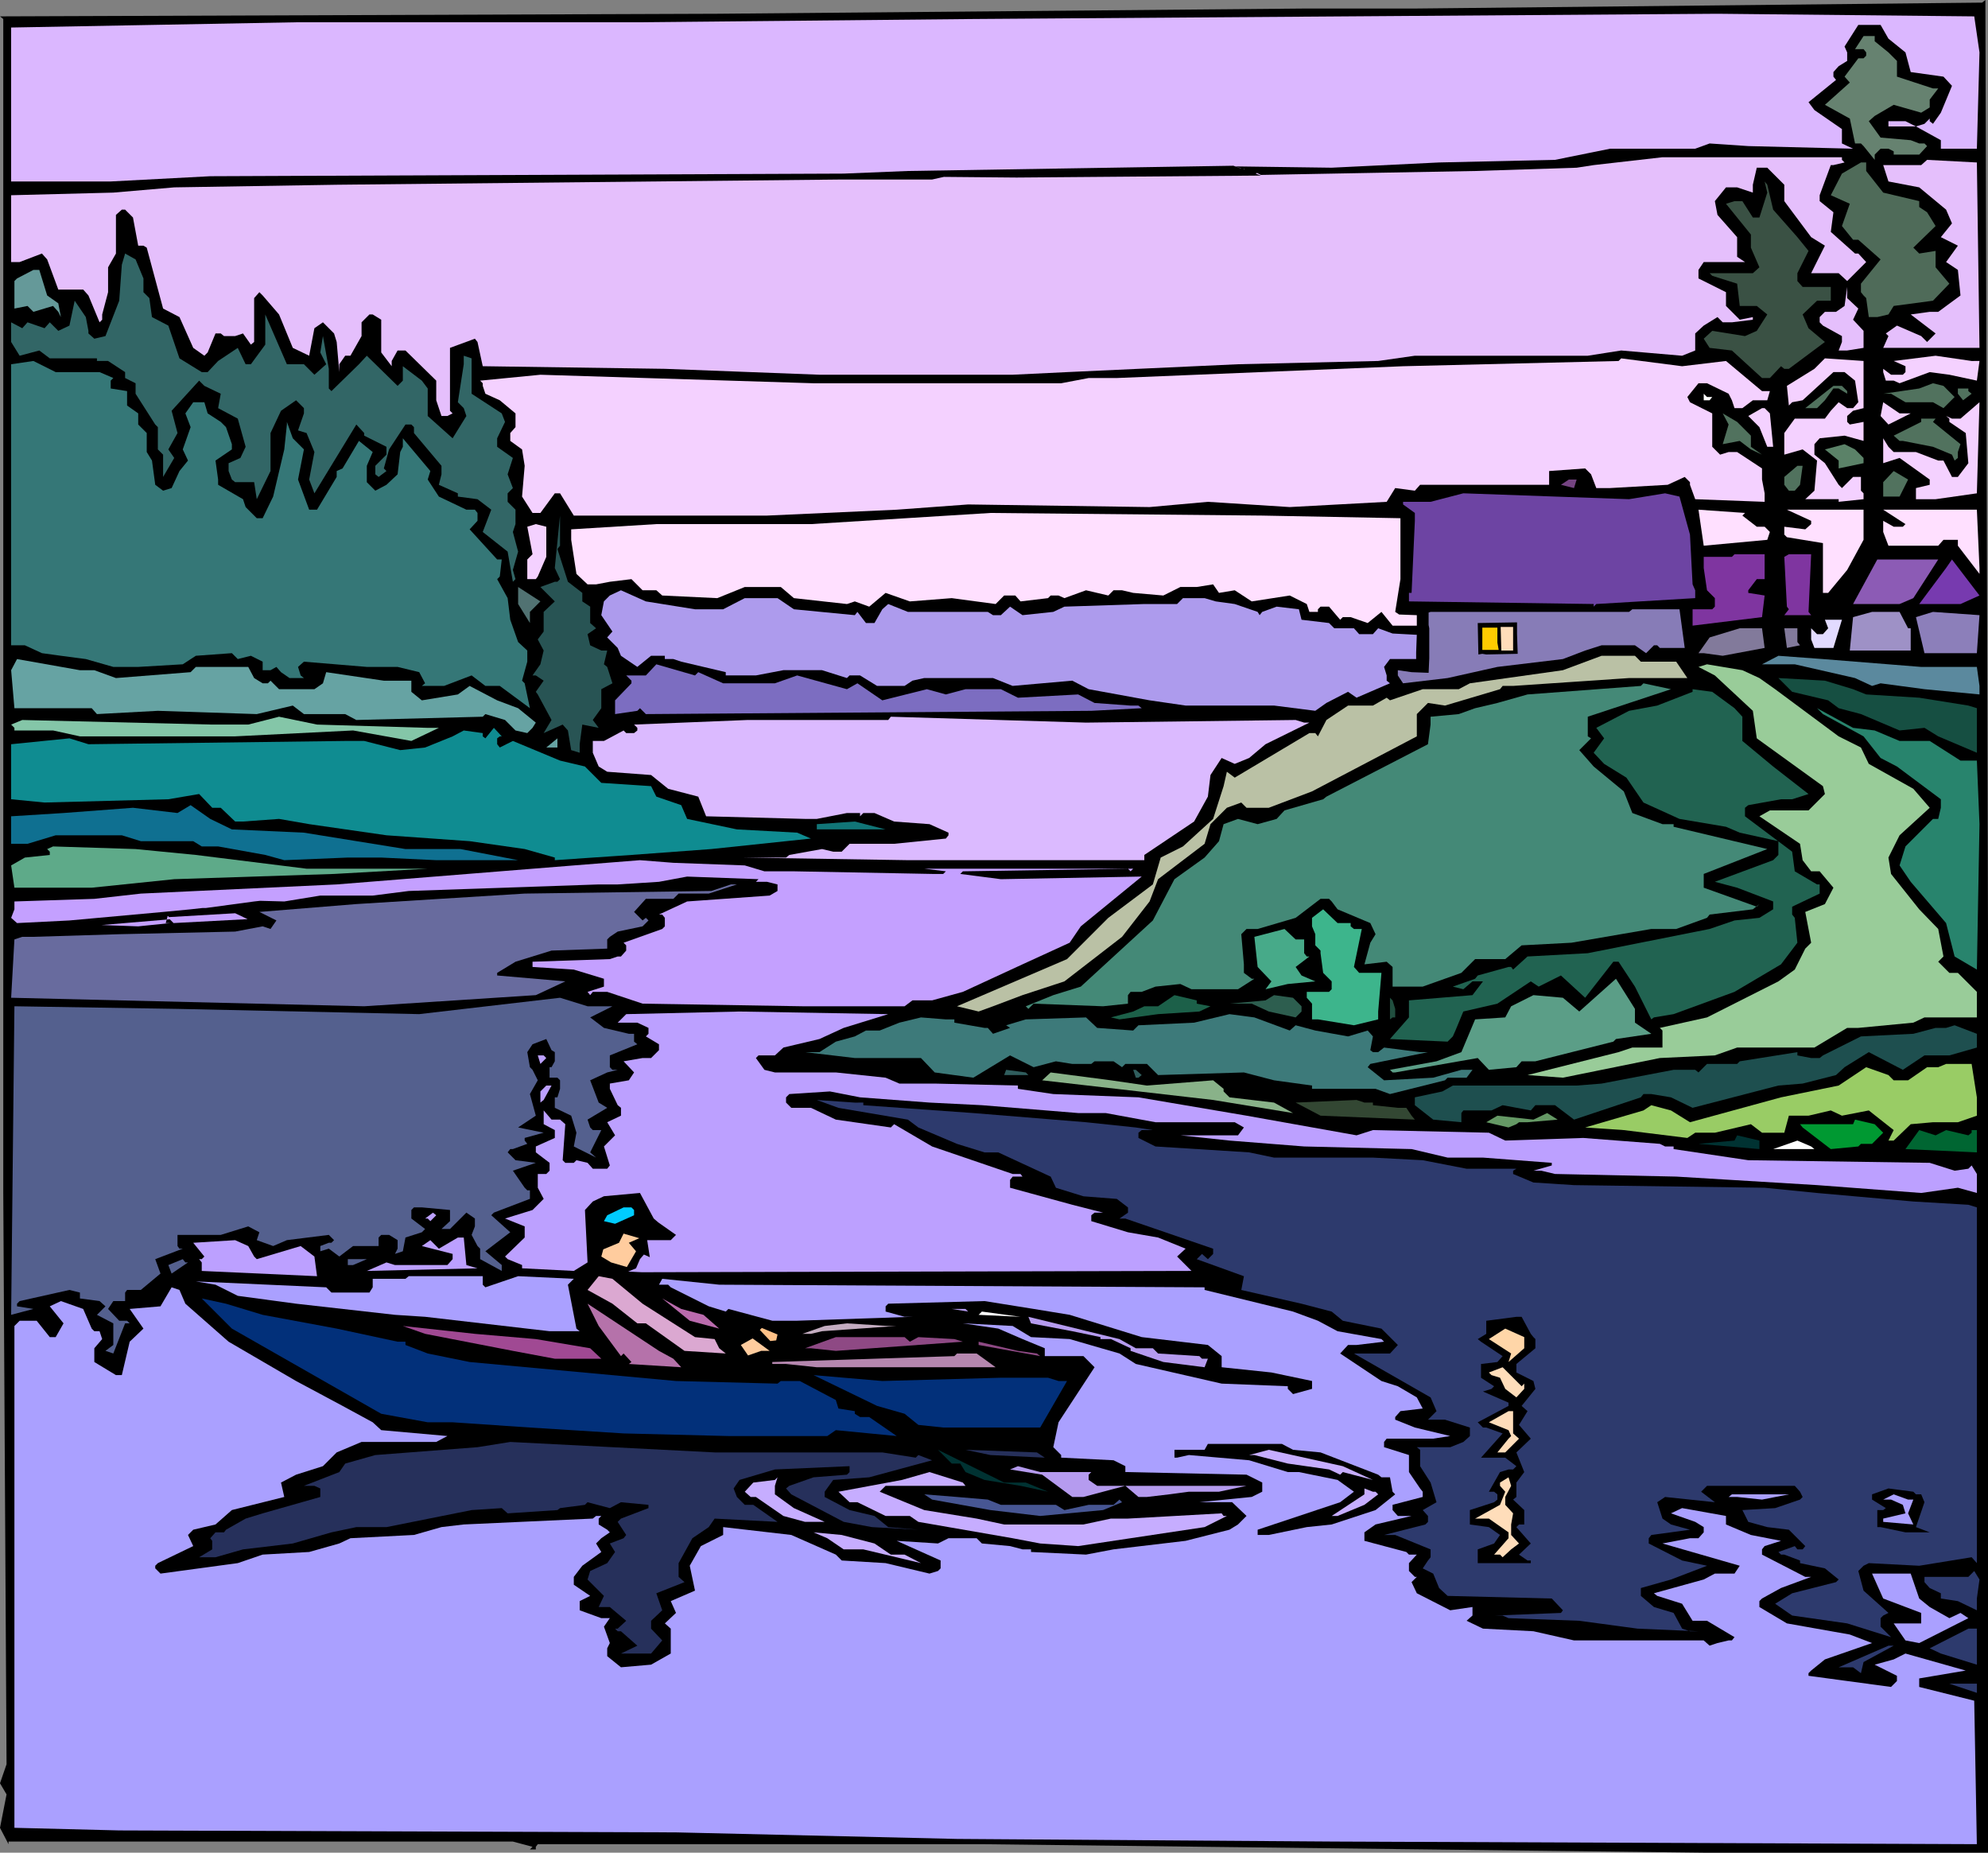
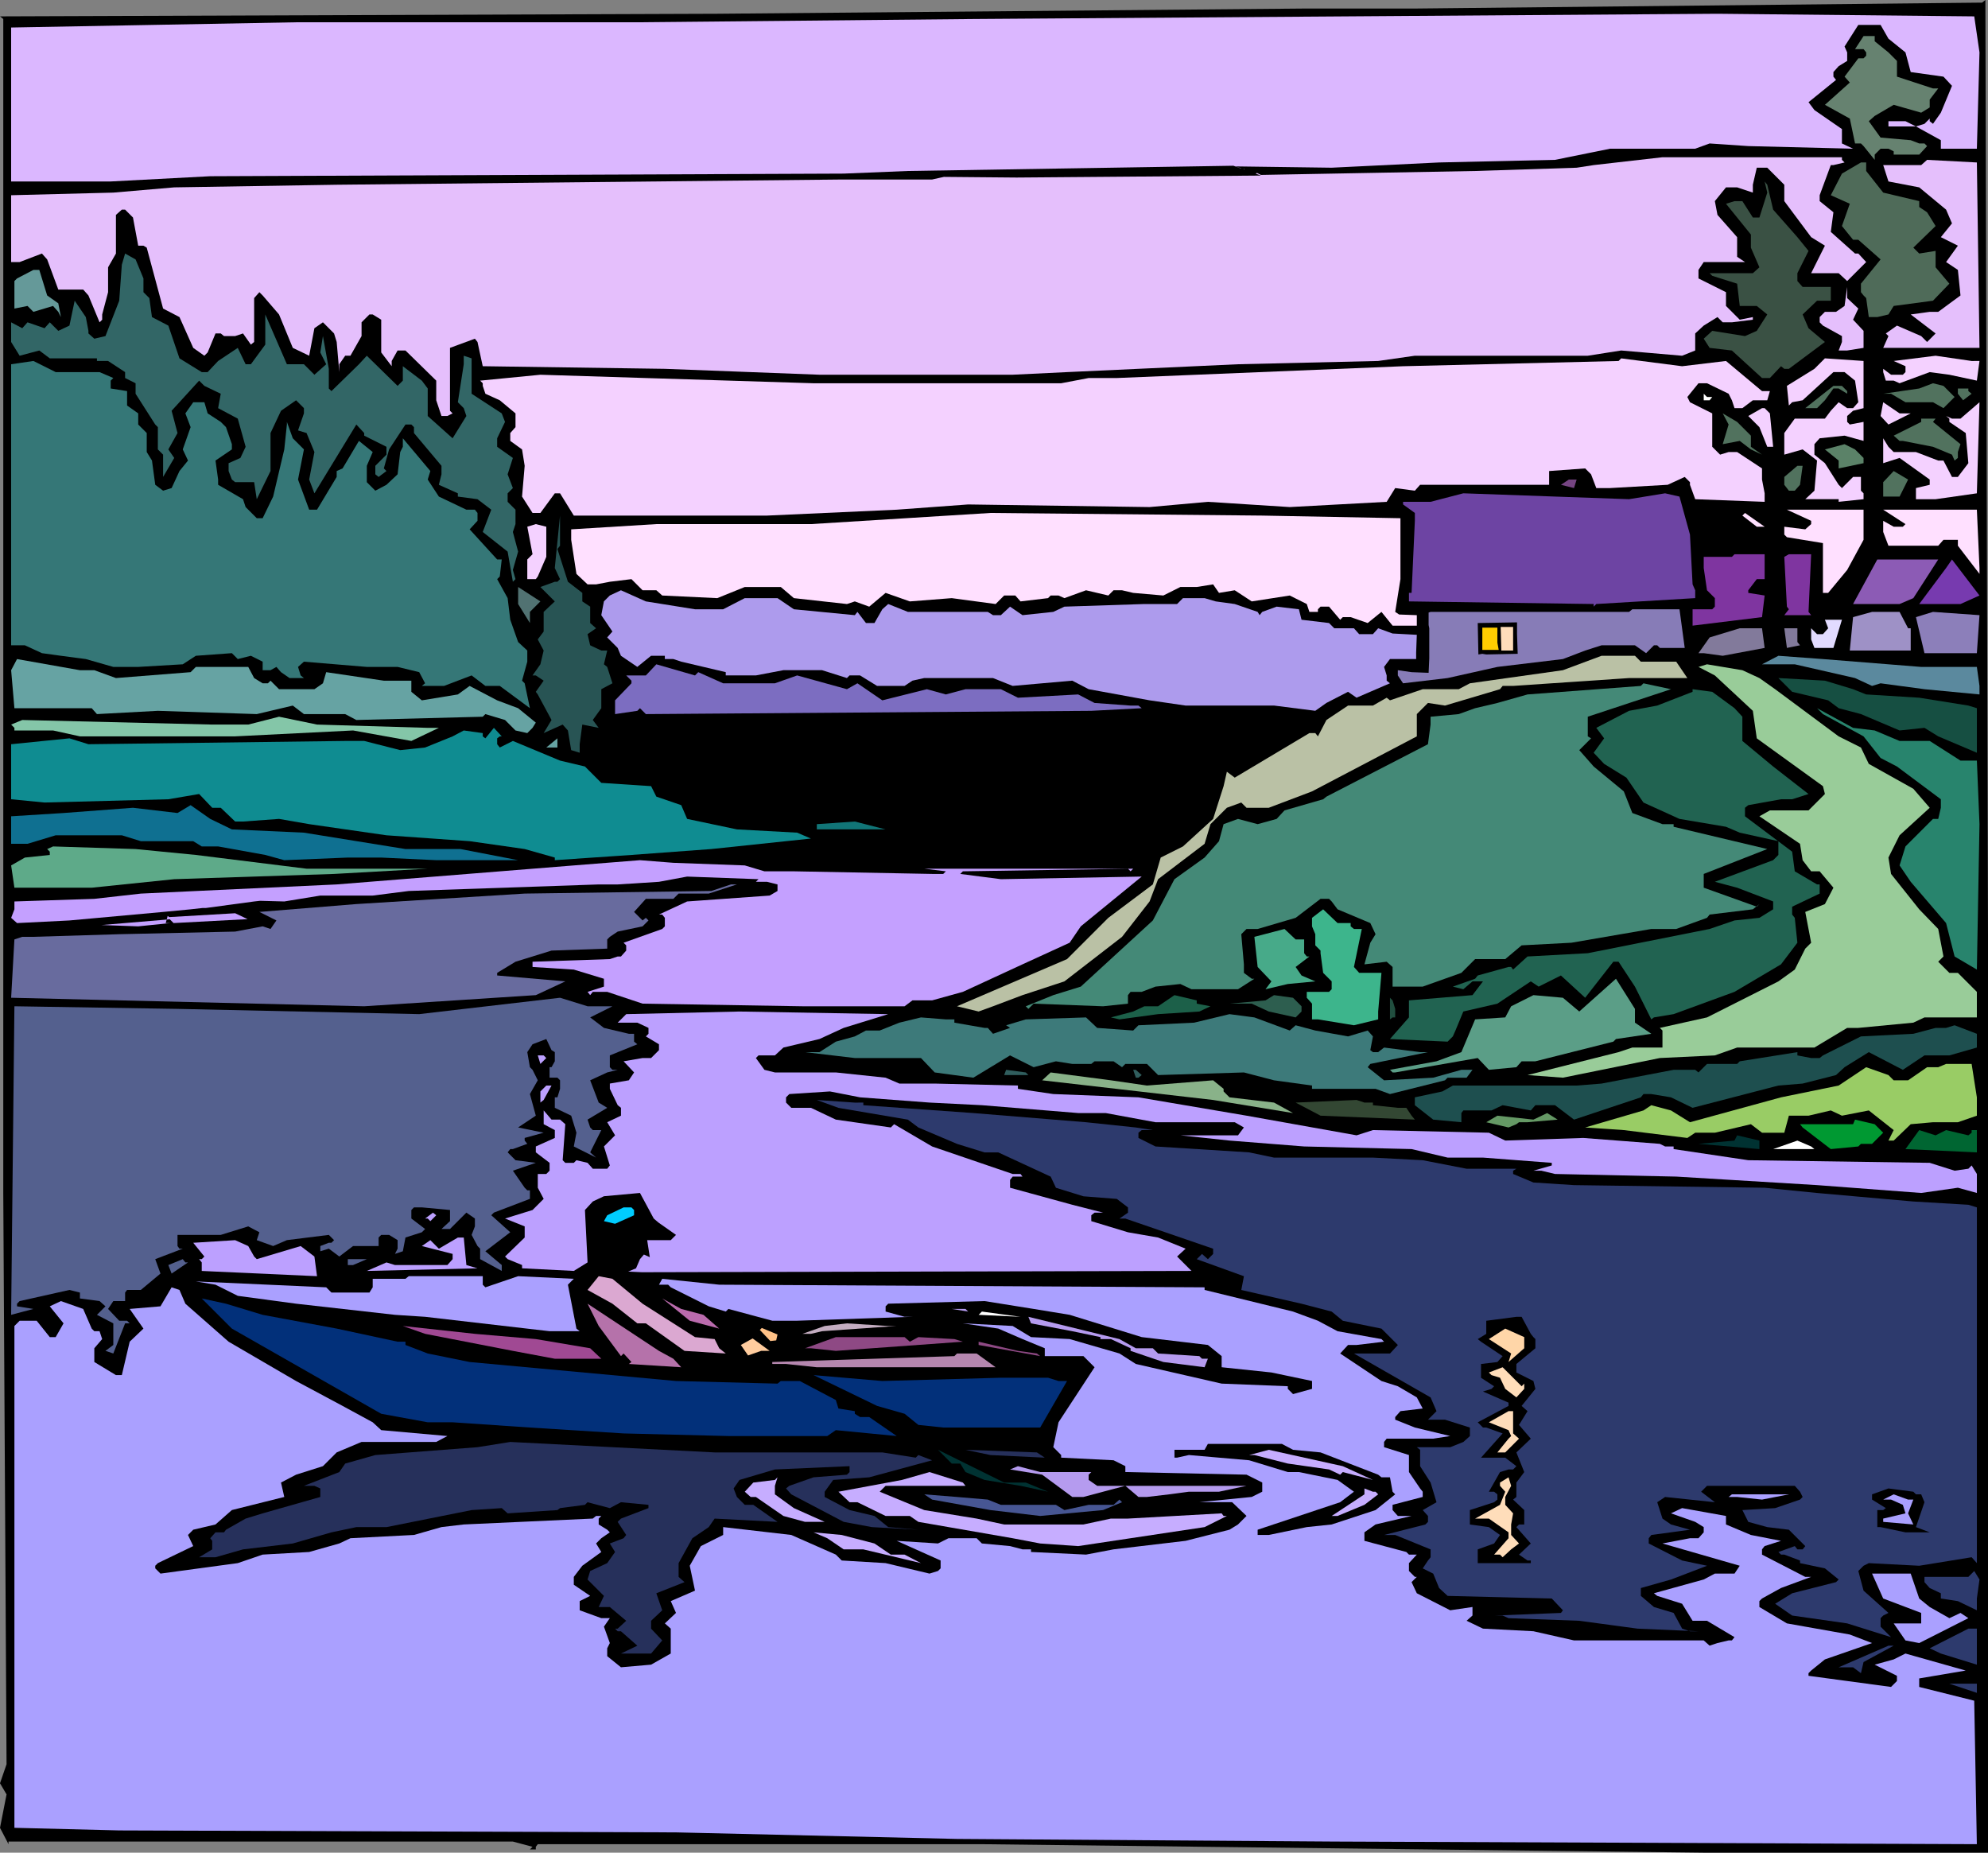
<svg xmlns="http://www.w3.org/2000/svg" xmlns:ns1="http://sodipodi.sourceforge.net/DTD/sodipodi-0.dtd" xmlns:ns2="http://www.inkscape.org/namespaces/inkscape" version="1.0" width="129.766mm" height="120.922mm" id="svg149" ns1:docname="River 14.wmf">
  <rect width="100%" height="100%" fill="#808080" stroke="none" />
  <ns1:namedview id="namedview149" pagecolor="#ffffff" bordercolor="#000000" borderopacity="0.25" ns2:showpageshadow="2" ns2:pageopacity="0.0" ns2:pagecheckerboard="0" ns2:deskcolor="#d1d1d1" ns2:document-units="mm" />
  <defs id="defs1">
    <pattern id="WMFhbasepattern" patternUnits="userSpaceOnUse" width="6" height="6" x="0" y="0" />
  </defs>
  <path style="fill:#000000;fill-opacity:1;fill-rule:evenodd;stroke:none" d="M 490.455,457.03 H 421.129 L 242.238,454.929 H 132.673 l -0.485,0.646 v 0.646 h -1.454 l 0.646,-0.646 -4.848,-1.293 H 2.101 v 0.646 L 0,450.889 1.616,442.647 0,439.899 1.616,435.213 0.808,294.29 V 4.687 L 0,4.04 176.952,3.394 322.392,2.101 H 349.54 L 489.001,0.646 489.809,0 l 0.646,231.101 z" id="path1" />
  <path style="fill:#e5bffc;fill-opacity:1;fill-rule:evenodd;stroke:none" d="m 310.11,42.665 0.97,0.485 52.843,-0.97 25.048,-0.808 4.202,-0.646 16.968,-1.939 h 44.278 v 0.646 l 0.646,0.646 -2.747,0.646 h -0.646 l -2.747,7.434 v 1.454 l 3.394,2.747 -0.646,4.848 5.979,5.333 h 0.808 l 1.939,2.101 -4.686,4.687 -2.101,-1.939 h -6.787 l 3.394,-6.788 -3.394,-2.101 -6.626,-8.888 v -4.04 l -4.202,-4.202 h -2.586 l -0.97,4.202 v 1.939 l -3.878,-1.293 h -2.747 l -2.747,3.394 0.646,3.394 4.848,5.495 v 4.848 l 1.939,1.293 h -10.181 l -1.293,1.939 v 2.101 l 6.787,3.394 v 3.394 l 3.394,3.394 3.232,-0.646 v 0.646 l -5.171,0.646 h -2.262 l -1.293,-1.293 -3.394,2.101 -2.101,1.939 v 4.202 l -3.232,1.293 -15.029,-1.293 -8.242,1.293 h -42.662 l -9.05,1.293 -34.582,0.808 -42.178,1.939 -13.413,0.646 h -47.672 l -38.138,-1.454 -44.925,-0.646 -1.293,-5.98 -0.646,-0.808 -6.141,2.263 v 15.514 l 0.646,0.646 -1.293,0.646 h -1.454 l -1.293,-3.879 v -4.848 l -7.595,-7.434 h -1.939 l -1.454,2.586 v 1.293 l -2.586,-3.394 v -8.08 l -2.101,-1.293 h -0.808 l -1.939,1.939 v 3.394 l -2.747,4.848 h -1.293 l -1.454,2.101 v 1.939 l -0.646,-7.434 -0.646,-2.101 -2.747,-2.747 -2.101,1.454 -1.293,6.788 -4.04,-1.939 -3.394,-8.242 -4.04,-4.687 -0.808,-0.808 -1.293,1.454 v 10.828 l -0.808,0.646 -1.939,-2.747 -1.939,0.646 h -2.747 l -0.808,-0.646 H 53.166 L 51.227,86.946 50.419,87.754 47.672,85.814 44.278,78.219 40.238,76.118 36.198,61.088 35.39,60.603 h -1.293 l -1.293,-6.949 -1.939,-1.939 h -0.808 l -1.454,1.293 v 9.535 l -1.939,3.394 v 6.141 l -1.454,5.495 v 1.293 l -0.646,0.646 -2.747,-6.626 -1.293,-1.454 H 14.382 L 11.635,63.997 10.342,62.543 4.848,64.644 H 2.747 V 48.159 L 27.957,47.513 42.986,46.22 83.062,45.574 207.656,44.281 h 22.301 l 2.909,-0.646 17.938,0.162 60.277,-0.485 -1.293,-0.485 z" id="path2" />
  <path style="fill:#e5bffc;fill-opacity:1;fill-rule:evenodd;stroke:none" d="m 307.04,41.695 -0.162,0.162 v -0.162 z" id="path3" />
  <path style="fill:#dbb7ff;fill-opacity:1;fill-rule:evenodd;stroke:none" d="m 488.355,12.929 -0.646,23.756 h -8.888 V 34.584 L 472.679,31.191 h -6.787 v -1.293 h 4.202 l 2.586,1.293 2.101,-0.646 1.293,-1.293 v 0.646 l 0.808,0.646 1.939,-2.747 2.747,-6.626 -2.101,-2.263 -8.08,-1.131 -1.293,-4.848 -4.202,-3.394 -1.939,-3.394 h -5.494 l -3.394,5.333 0.646,1.454 v 2.101 l -2.101,1.293 -1.293,1.454 v 1.131 l 0.646,0.808 -6.787,5.495 1.454,1.939 6.787,4.687 v 3.555 l 2.747,1.293 -25.856,-0.646 -9.534,-0.646 -3.555,1.293 h -21.008 l -13.574,2.747 -28.603,0.646 -26.502,1.293 -23.755,-0.323 1.454,0.485 h -0.162 l -1.778,-0.646 -80.315,1.293 -15.837,0.646 -156.267,0.646 -24.563,1.293 H 2.747 V 6.788 L 73.043,5.495 h 84.194 l 82.901,-0.808 183.577,-1.293 63.347,0.646 z" id="path4" />
  <path style="fill:#668270;fill-opacity:1;fill-rule:evenodd;stroke:none" d="m 462.499,10.181 3.394,2.747 2.101,2.101 v 3.879 l 8.888,2.909 h 1.293 l -2.101,2.747 v 1.939 l -2.101,1.293 -6.787,-1.939 -4.686,2.747 -1.454,1.293 2.909,4.04 7.434,0.646 2.101,0.808 h 1.293 l 0.646,0.646 -1.939,2.101 h -6.302 v -0.808 l -1.293,-0.646 h -1.939 l -1.454,1.454 v 1.293 l -2.747,-3.394 -0.646,-0.646 h -1.454 l -1.293,-6.141 -6.141,-3.394 6.141,-5.495 -1.293,-1.454 3.394,-4.525 h 1.293 l 0.646,-0.646 v -0.808 l -0.646,-0.808 h -2.101 l 2.101,-3.232 h 2.747 z" id="path5" />
  <path style="fill:#e5bffc;fill-opacity:1;fill-rule:evenodd;stroke:none" d="m 488.355,85.814 h -23.755 l 1.293,-2.909 -0.646,-0.646 2.747,-1.939 5.979,2.586 1.454,1.454 2.101,-2.101 -6.141,-4.687 4.686,-0.646 h 2.101 l 5.494,-4.04 -0.646,-6.303 -2.909,-1.939 2.909,-4.04 -4.202,-2.101 2.747,-3.394 -1.454,-3.394 -6.626,-5.495 -7.595,-1.454 -1.293,-4.04 h 9.373 l 1.454,-1.293 12.282,0.646 z" id="path6" />
  <path style="fill:#4f6b59;fill-opacity:1;fill-rule:evenodd;stroke:none" d="m 460.398,42.18 4.202,5.333 8.888,2.101 v 1.454 l 1.939,1.293 2.101,3.394 -5.494,5.333 1.454,1.454 4.04,-0.646 v 4.04 l 3.394,4.04 -4.04,4.202 -9.696,1.293 -1.293,2.101 -2.747,0.646 h -2.101 l -0.646,-4.687 -0.646,-0.646 -0.646,-0.808 v -2.101 l 4.848,-5.98 -5.494,-4.848 h -1.293 l -2.747,-3.394 1.939,-5.495 -4.686,-2.101 2.747,-5.333 4.686,-2.747 h 1.293 z" id="path7" />
  <path style="fill:#dbb7ff;fill-opacity:1;fill-rule:evenodd;stroke:none" d="m 313.019,37.008 h -40.238 31.835 l 0.97,-0.808 5.171,0.808 z" id="path8" />
  <path style="fill:#dbb7ff;fill-opacity:1;fill-rule:evenodd;stroke:none" d="m 239.976,33.615 15.675,-1.131 h 27.957 z" id="path9" />
  <path style="fill:#000000;fill-opacity:1;fill-rule:evenodd;stroke:none" d="m 277.628,42.18 h 7.434 z" id="path10" />
  <path style="fill:#3a5144;fill-opacity:1;fill-rule:evenodd;stroke:none" d="m 437.451,51.715 5.979,6.788 2.747,3.394 -2.747,5.495 v 1.939 l 1.293,1.454 h 6.949 v 3.394 h -3.394 l -3.555,3.394 1.454,3.394 4.04,3.394 -8.888,6.626 h -1.131 l -0.808,-0.646 -2.747,2.909 h -1.939 l -7.434,-6.788 -5.494,-0.646 -1.454,-2.263 2.101,-1.939 8.08,1.293 2.909,-1.293 2.586,-4.04 -2.586,-2.101 h -4.202 l -0.646,-5.495 -6.141,-1.939 -0.646,-0.646 h 10.666 l 1.616,-1.454 -2.101,-4.848 v -3.232 l -6.141,-7.596 2.101,-0.646 h 1.939 l 2.586,4.04 h 1.616 l 1.939,-6.141 -0.646,-2.747 0.646,0.808 z" id="path11" />
  <path style="fill:#326666;fill-opacity:1;fill-rule:evenodd;stroke:none" d="m 35.39,68.684 v 3.394 l 1.454,1.454 0.646,4.687 4.04,2.101 2.747,8.08 5.494,3.394 h 1.454 l 2.586,-2.747 4.848,-3.232 1.939,4.04 h 1.293 l 3.555,-4.848 v -7.434 l 5.333,12.282 h 4.202 l 2.586,2.586 2.909,-2.586 -1.454,-2.909 0.646,-4.04 1.454,8.08 v 4.848 l 0.646,0.646 6.787,-6.626 1.939,-2.101 7.595,7.434 1.293,-1.293 v -3.555 l 4.686,3.555 1.454,1.939 v 6.788 l 6.141,5.495 3.394,-5.495 -0.646,-1.939 -1.454,-1.454 1.454,-9.373 v -2.101 l 1.939,0.646 v 8.727 l 7.434,4.848 0.808,2.101 -1.939,4.04 v 2.101 l 3.878,2.747 -1.293,4.04 1.293,3.394 -1.293,1.293 v 2.101 l 1.939,1.939 v 3.555 l -0.646,1.939 1.293,4.848 -1.293,4.525 0.646,2.263 -0.646,0.646 -1.293,-7.434 -6.141,-4.848 2.101,-5.495 -3.394,-2.586 -4.848,-0.646 v -0.808 l -4.686,-2.101 0.646,-2.586 v -2.101 l -6.787,-8.08 v -1.454 l -0.646,-0.646 h -1.454 l -4.04,6.141 -1.293,4.687 0.646,0.646 -1.939,1.454 -0.808,-0.646 v -2.101 l 2.747,-2.747 v -1.939 l -5.494,-2.747 v -0.646 l -1.939,-2.101 -10.342,16.969 -1.293,-3.394 1.293,-6.788 -1.939,-4.687 -2.101,-0.646 1.454,-4.202 v -1.293 l -1.939,-1.939 -3.717,2.586 -2.586,5.495 v 9.373 l -3.394,6.949 -0.646,-4.202 h -4.686 l -0.808,-0.646 -0.808,-2.101 v -1.939 l 2.909,-1.293 1.293,-2.747 -1.939,-6.949 -4.848,-2.586 0.646,-3.555 -4.04,-1.939 -1.293,-1.293 -6.787,7.434 1.454,5.495 -2.262,4.04 1.454,2.101 -2.747,4.687 v -5.495 l -1.293,-1.293 v -5.495 l -0.646,-0.646 -4.848,-7.596 v -2.586 l -2.586,-1.293 V 91.794 L 26.664,89.046 H 23.917 V 88.4 H 12.282 L 9.696,86.461 4.848,87.754 2.747,84.36 v -4.848 l 2.747,1.454 1.293,-1.454 4.202,1.454 1.293,-1.454 2.101,2.101 2.747,-1.293 1.293,-6.141 2.747,4.04 0.646,3.394 v 0.646 l 1.454,1.293 2.747,-0.646 3.394,-8.727 0.646,-8.888 0.808,-2.747 2.586,1.454 z" id="path12" />
  <path style="fill:#659999;fill-opacity:1;fill-rule:evenodd;stroke:none" d="m 11.635,72.886 2.747,1.939 0.646,3.394 -0.646,-1.293 -1.293,-1.454 -4.848,1.454 -1.454,-1.454 -3.232,0.646 v -6.788 L 4.202,68.684 8.242,66.583 H 9.696 Z" id="path13" />
  <path style="fill:#e5bffc;fill-opacity:1;fill-rule:evenodd;stroke:none" d="m 458.459,76.118 -1.293,2.747 2.586,2.747 v 4.202 l -4.04,0.646 h -2.101 l 0.808,-2.101 v -1.454 l -4.686,-2.586 -0.808,-0.808 v -1.293 l 1.293,-1.293 h 2.747 l 2.101,-1.454 0.646,-4.687 v 2.747 z" id="path14" />
  <path style="fill:#f4d1ff;fill-opacity:1;fill-rule:evenodd;stroke:none" d="m 488.355,89.046 -0.646,4.848 -6.787,-1.454 -4.848,-0.646 -7.434,2.747 -1.454,-0.646 h -1.939 l -0.646,-2.101 v -0.808 l 1.939,1.454 h 2.909 l 0.646,-0.646 v -1.454 l -2.909,-1.293 10.342,-1.293 8.888,1.293 z" id="path15" />
  <path style="fill:#f4d1ff;fill-opacity:1;fill-rule:evenodd;stroke:none" d="m 425.816,89.046 8.888,7.434 h 1.939 l -0.646,2.263 h -3.555 l -2.586,1.939 h -1.939 l -0.646,-1.939 -0.808,-1.616 -5.333,-2.586 h -2.101 l -2.747,3.394 0.646,1.293 5.494,2.747 v 8.242 l 1.939,1.939 2.101,-0.646 h 2.101 l 6.141,4.04 v 2.747 l 0.646,3.394 v 2.101 l -17.13,-0.646 -1.293,-3.555 v -0.646 l -1.293,-1.293 -4.202,1.939 -14.221,0.808 h -3.394 l -1.293,-3.394 -1.454,-1.454 -8.888,0.646 v 3.394 H 350.348 l -1.293,1.454 -4.848,-0.646 -2.101,3.394 -23.917,1.293 -20.2,-1.293 -14.382,1.293 -44.763,-0.646 -17.614,1.293 -31.997,1.454 h -47.672 l -3.394,-5.495 h -1.293 l -3.555,4.848 h -1.939 l -2.586,-4.04 0.646,-7.596 -0.646,-4.04 -2.909,-2.101 v -1.939 l 1.293,-1.454 v -3.394 l -3.878,-3.232 -3.555,-1.616 -0.646,-1.939 v -0.646 l -0.646,-0.646 14.867,-1.454 67.387,2.101 h 61.085 l 6.787,-1.293 h 6.949 l 70.619,-2.909 53.166,-1.293 0.646,-0.646 15.029,1.939 z" id="path16" />
  <path style="fill:#f4d1ff;fill-opacity:1;fill-rule:evenodd;stroke:none" d="m 459.751,100.682 -2.586,0.646 -1.454,1.293 v 1.454 l 0.646,0.646 3.394,-0.646 v 4.687 l -4.686,-1.293 -6.141,0.646 -1.293,1.454 v 2.586 l 2.586,2.101 3.394,5.333 0.808,0.808 2.747,-2.747 h 1.939 v 3.394 l 0.646,0.646 v 1.454 l -6.141,0.646 v -0.646 h -8.242 l 2.262,-2.101 0.646,-7.434 -3.555,-2.747 -4.525,1.293 v -5.333 l 2.586,-3.555 h 7.434 l 1.454,-1.939 1.939,-2.101 2.101,1.454 h 1.454 l 1.293,-1.454 -0.808,-5.333 -2.586,-2.101 h -2.747 l -7.595,6.949 -2.586,0.485 -0.808,0.808 -0.485,-4.848 6.787,-4.202 2.586,-2.586 9.534,0.646 z" id="path17" />
  <path style="fill:#357777;fill-opacity:1;fill-rule:evenodd;stroke:none" d="m 24.563,91.794 3.394,1.454 -0.646,0.646 v 1.939 l 4.04,0.646 v 3.555 l 2.747,1.939 v 2.747 l 2.101,2.101 v 4.687 l 1.293,2.101 0.808,5.98 1.939,1.454 2.101,-0.646 1.939,-4.202 2.101,-2.586 -1.293,-2.747 1.939,-5.495 -1.293,-3.394 1.939,-2.747 h 2.747 l 0.808,2.747 3.232,2.101 1.293,1.293 1.454,4.202 v 1.293 l -4.04,2.747 0.646,4.687 v 1.293 l 6.141,3.555 0.646,1.939 2.747,2.747 h 1.454 l 2.586,-5.333 2.747,-11.636 0.646,-6.141 v -0.646 l 1.454,4.04 2.747,2.747 -1.454,7.434 2.747,7.434 h 1.939 l 4.848,-8.08 v -1.454 l 1.454,-0.646 4.04,-6.788 3.394,2.747 -1.454,3.394 v 4.04 l 2.101,2.101 2.747,-1.454 2.747,-2.586 0.646,-5.495 0.646,-1.293 v -2.101 l 6.787,8.08 -0.646,2.101 2.747,4.202 6.787,3.232 h 2.101 l 0.646,0.808 v 1.939 l -1.939,2.101 6.787,7.434 h 1.131 l -0.485,4.202 -0.646,0.646 2.586,4.687 0.646,5.333 1.939,5.495 2.262,2.101 v 2.747 l -1.293,4.687 0.646,0.646 1.293,6.141 -7.434,-5.495 h -3.555 l -3.394,-2.586 -6.787,2.586 h -5.494 l 0.808,-0.646 -1.454,-2.747 -5.333,-1.293 h -7.595 l -15.514,-1.293 -1.454,1.293 0.646,2.101 0.808,0.646 h -3.555 l -2.101,-1.454 -1.131,-1.293 -1.454,0.808 h -1.939 v -2.101 l -2.909,-1.454 -3.232,0.808 -1.454,-1.454 -8.888,0.646 -3.232,2.101 -10.989,0.646 h -6.141 l -6.787,-1.939 -6.141,-0.808 -4.686,-0.646 -4.202,-1.939 H 2.747 V 89.854 l 5.494,-0.808 5.494,2.747 z" id="path18" />
  <path style="fill:#51725e;fill-opacity:1;fill-rule:evenodd;stroke:none" d="m 482.214,97.935 0.808,-0.808 v -1.293 h 2.586 v 0.646 l 0.808,0.646 -2.101,1.616 -1.293,-1.616 -3.555,3.555 -2.586,-1.454 h -6.787 l -3.555,-2.101 h -1.939 l 8.888,-1.293 3.394,-1.293 2.586,0.646 z" id="path19" />
  <path style="fill:#51725e;fill-opacity:1;fill-rule:evenodd;stroke:none" d="m 455.711,96.48 v 0.646 l -2.101,-1.293 h -1.293 l -2.101,2.909 -1.939,1.939 h -2.909 l 6.949,-5.495 h 2.101 z" id="path20" />
  <path style="fill:#ffffff;fill-opacity:1;fill-rule:evenodd;stroke:none" d="m 422.422,97.935 -0.646,0.808 h -1.454 v -1.616 l 0.808,0.808 z" id="path21" />
  <path style="fill:#f4d1ff;fill-opacity:1;fill-rule:evenodd;stroke:none" d="m 471.387,101.975 -5.494,2.747 -1.939,-2.101 0.646,-3.394 4.04,2.747 z" id="path22" />
  <path style="fill:#f4d1ff;fill-opacity:1;fill-rule:evenodd;stroke:none" d="m 477.527,123.146 h -4.848 v -2.747 l 3.394,-0.808 v -1.293 l -7.434,-5.333 -4.04,1.293 v -6.141 l 1.293,2.101 1.293,1.293 h 5.494 l 5.494,2.101 h 1.293 l 2.101,4.04 h 1.454 l 2.586,-3.394 -0.646,-7.434 -4.04,-2.747 v -0.808 l -0.808,-0.646 1.454,0.646 h 2.101 l 4.686,-4.04 -0.646,22.464 z" id="path23" />
  <path style="fill:#f4d1ff;fill-opacity:1;fill-rule:evenodd;stroke:none" d="m 436.643,101.975 0.808,8.242 h -1.454 l -1.939,-4.848 -2.747,-2.747 3.394,-1.939 h 0.646 z" id="path24" />
  <path style="fill:#51725e;fill-opacity:1;fill-rule:evenodd;stroke:none" d="m 431.956,107.47 v 2.747 l 2.747,1.939 -2.747,-1.293 -2.747,-2.101 -4.202,0.808 1.454,-4.848 -1.454,-2.747 3.555,2.101 z" id="path25" />
  <path style="fill:#51725e;fill-opacity:1;fill-rule:evenodd;stroke:none" d="m 477.527,103.268 -0.646,0.808 6.787,5.495 -0.646,1.939 v 1.454 l -0.808,0.646 -0.646,-1.454 -4.686,-1.939 -7.434,-1.454 h -0.808 l -1.454,-1.293 6.787,-3.394 v -0.808 h 4.202 z" id="path26" />
  <path style="fill:#5b8268;fill-opacity:1;fill-rule:evenodd;stroke:none" d="m 459.751,112.965 v 1.293 l -6.141,1.293 v -1.939 l -3.394,-2.747 4.848,-1.293 2.586,1.293 z" id="path27" />
  <path style="fill:#51725e;fill-opacity:1;fill-rule:evenodd;stroke:none" d="m 444.076,119.591 -1.293,1.454 h -1.454 l -1.131,-1.454 v -1.939 l 3.232,-2.747 h 1.293 z" id="path28" />
  <path style="fill:#51725e;fill-opacity:1;fill-rule:evenodd;stroke:none" d="m 468.639,122.499 h -4.04 v -3.555 l 2.586,-2.747 3.555,2.101 z" id="path29" />
  <path style="fill:#754482;fill-opacity:1;fill-rule:evenodd;stroke:none" d="m 388.324,120.399 -3.232,-0.808 1.939,-1.293 h 1.939 z" id="path30" />
  <path style="fill:#6d44a3;fill-opacity:1;fill-rule:evenodd;stroke:none" d="m 410.787,121.691 3.555,0.808 2.586,9.373 0.646,12.282 0.646,1.454 v 1.939 l -24.402,1.454 -0.646,0.646 v -0.646 l -45.571,-0.646 v -2.101 h 0.646 l 0.808,-17.777 v -1.939 l -2.909,-2.101 v -0.646 h 6.787 l 8.08,-2.101 40.885,1.454 z" id="path31" />
-   <path style="fill:#ffe0ff;fill-opacity:1;fill-rule:evenodd;stroke:none" d="m 430.502,126.54 -0.646,0.646 3.555,2.747 h 1.939 l 1.293,1.293 -0.646,1.939 -15.675,1.454 -1.293,-8.888 z" id="path32" />
+   <path style="fill:#ffe0ff;fill-opacity:1;fill-rule:evenodd;stroke:none" d="m 430.502,126.54 -0.646,0.646 3.555,2.747 h 1.939 z" id="path32" />
  <path style="fill:#ffe0ff;fill-opacity:1;fill-rule:evenodd;stroke:none" d="m 459.751,133.166 -4.04,7.434 -4.686,5.656 h -1.293 V 133.974 l -8.888,-1.454 -0.646,-0.646 v -1.939 l 5.171,0.646 1.454,-1.293 V 128.479 l -5.979,-2.747 h 18.907 z" id="path33" />
  <path style="fill:#ffe0ff;fill-opacity:1;fill-rule:evenodd;stroke:none" d="m 488.355,140.115 v 1.454 l -5.333,-6.949 v -1.454 h -3.555 l -1.293,1.454 h -12.282 l -1.293,-3.394 V 128.479 l 2.586,1.454 h 2.262 l 0.646,-0.646 -5.494,-3.555 h 23.109 z" id="path34" />
  <path style="fill:#ffe0ff;fill-opacity:1;fill-rule:evenodd;stroke:none" d="m 345.5,127.833 v 15.03 l -1.293,8.08 0.97,0.646 4.363,0.162 v 0.485 2.101 h -5.979 l -2.747,-3.394 -3.394,2.747 -4.202,-1.454 h -1.939 l -0.646,0.646 -2.747,-3.232 h -2.101 l -0.646,0.646 v 0.646 h -2.101 l -0.646,-1.939 -4.202,-2.101 -9.373,1.454 -4.202,-2.747 -3.878,0.646 -1.454,-2.101 -4.04,0.646 h -4.04 l -4.202,2.101 -7.434,-0.646 -2.747,-0.646 h -2.101 l -1.293,1.293 -5.494,-1.293 -5.333,1.939 -1.454,-0.646 h -1.939 l -0.646,0.646 -6.787,0.808 -1.293,-1.454 h -2.747 l -2.101,2.101 -10.827,-1.454 -10.342,0.808 -5.979,-2.101 -4.04,3.394 -3.555,-1.293 -1.939,0.646 -13.09,-1.454 -3.232,-2.747 h -8.888 l -6.787,2.747 -13.574,-0.646 -1.454,-1.293 h -3.394 l -2.747,-2.747 -5.333,0.646 -3.394,0.646 h -2.101 l -2.747,-2.586 -1.293,-8.404 v -2.586 l 21.008,-1.293 h 38.138 l 44.278,-2.747 67.064,0.646 z" id="path35" />
  <path style="fill:#285454;fill-opacity:1;fill-rule:evenodd;stroke:none" d="m 137.521,135.428 2.586,8.08 3.555,2.747 v 2.101 l 1.939,1.293 v 4.04 l 1.454,1.293 -2.101,1.454 0.646,2.747 2.747,1.293 h 1.454 l -0.808,3.394 0.808,0.646 1.293,4.04 -2.747,1.454 v 4.687 l -2.101,2.909 1.454,1.939 -4.04,-0.808 -0.646,4.848 v 2.101 l -2.101,-0.646 -0.808,-4.848 -1.293,-1.454 -4.686,2.101 1.939,-3.232 -3.394,-6.303 -0.485,-0.646 1.939,-2.747 -1.939,-1.293 h -0.808 l 1.939,-2.747 0.808,-3.394 -1.454,-2.747 1.454,-1.939 v -4.848 l 2.747,-2.586 -3.555,-3.555 3.555,-1.293 h 0.646 l 0.646,-0.646 -1.293,-2.747 1.293,-12.929 v 7.434 z" id="path36" />
  <path style="fill:#f4d1ff;fill-opacity:1;fill-rule:evenodd;stroke:none" d="m 134.774,137.367 -2.101,4.848 -0.485,0.646 h -2.101 v -4.848 l 1.293,-1.293 -1.293,-6.788 2.101,-0.646 2.586,0.646 z" id="path37" />
  <path style="fill:#7f35a0;fill-opacity:1;fill-rule:evenodd;stroke:none" d="m 435.35,142.862 h -1.939 l -2.101,2.747 v 0.646 l 4.04,0.646 -0.646,5.333 -17.13,2.101 v -4.04 h 4.848 l 0.646,-0.646 v -2.101 l -1.939,-1.939 -0.808,-5.495 v -2.747 h 6.949 l 0.646,-0.646 h 7.434 z" id="path38" />
  <path style="fill:#7f35a0;fill-opacity:1;fill-rule:evenodd;stroke:none" d="m 446.177,150.943 0.646,0.808 h -6.626 l 1.131,-1.454 -0.485,-0.646 -0.646,-12.282 1.131,-0.646 h 5.494 z" id="path39" />
  <path style="fill:#8c5bb5;fill-opacity:1;fill-rule:evenodd;stroke:none" d="m 472.033,147.549 -3.394,1.454 h -11.474 l 5.979,-10.989 h 15.029 z" id="path40" />
  <path style="fill:#773aaf;fill-opacity:1;fill-rule:evenodd;stroke:none" d="m 483.668,149.003 h -10.181 l 6.626,-8.888 1.454,-2.101 6.787,8.888 z" id="path41" />
  <path style="fill:#517272;fill-opacity:1;fill-rule:evenodd;stroke:none" d="m 130.734,150.943 v 2.747 l -2.909,-4.687 v -4.202 l 5.494,3.555 z" id="path42" />
  <path style="fill:#ad9bed;fill-opacity:1;fill-rule:evenodd;stroke:none" d="m 171.457,150.296 h 6.949 l 5.333,-2.747 h 8.08 l 4.04,2.747 15.029,1.454 0.646,-0.808 2.101,2.747 h 2.101 l 1.939,-3.394 1.454,-1.293 4.848,1.939 h 19.715 l 1.293,0.808 h 1.939 l 2.262,-2.101 3.07,2.101 7.595,-0.808 2.747,-1.293 19.715,-0.646 h 8.08 l 1.454,-1.454 h 5.333 l 2.747,0.808 4.686,0.646 5.656,1.939 0.485,0.808 0.646,-0.808 3.555,-1.293 5.494,0.646 0.646,2.586 6.787,0.808 1.293,1.293 h 4.848 l 1.293,1.454 h 3.394 l 1.293,-1.454 3.555,1.293 5.979,0.323 -0.162,4.363 v 1.616 h -6.464 l -1.454,1.939 0.646,2.101 v 1.293 l 0.808,0.646 -8.242,3.555 -2.101,-1.454 -5.333,2.747 -2.747,1.939 -10.181,-1.293 h -21.816 l -8.888,-1.293 -15.029,-2.747 -4.04,-2.101 -14.706,1.293 -4.848,-1.939 h -16.968 l -2.909,0.646 -1.939,1.293 h -6.787 l -4.202,-2.586 h -2.586 l -0.646,0.646 -6.141,-1.939 h -9.534 l -6.787,1.293 h -7.434 v -0.808 l -10.989,-2.586 -1.939,-0.646 h -2.101 v -0.808 h -3.394 l -3.394,2.747 -4.04,-2.747 -0.808,-1.939 -2.586,-2.586 h -1.454 1.454 l 1.293,-1.454 -2.747,-4.04 0.646,-3.394 1.454,-1.454 2.747,-1.293 6.141,2.747 z" id="path43" />
  <path style="fill:#877cb7;fill-opacity:1;fill-rule:evenodd;stroke:none" d="m 415.635,159.831 h -6.141 l -0.646,-0.646 h -0.808 l -1.939,1.939 -2.747,-1.939 h -8.242 l -4.04,1.293 -5.494,2.101 -16.16,1.939 -12.282,2.747 -10.989,1.293 -1.293,-1.939 v -1.293 l 3.394,0.485 4.202,0.162 0.162,-3.555 v -7.434 l -0.162,-0.808 v -3.071 l 0.485,-0.162 h 48.965 l 0.808,-0.646 h 11.635 z" id="path44" />
  <path style="fill:#ffffff;fill-opacity:1;fill-rule:evenodd;stroke:none" d="m 449.732,150.296 1.939,0.646 z" id="path45" />
  <path style="fill:#9e91c6;fill-opacity:1;fill-rule:evenodd;stroke:none" d="m 470.74,154.983 h 0.646 v 5.495 h -15.029 l 0.808,-8.242 4.686,-1.293 h 6.787 z" id="path46" />
  <path style="fill:#8c7fba;fill-opacity:1;fill-rule:evenodd;stroke:none" d="m 487.708,161.124 h -12.928 l -2.101,-8.888 4.202,-1.293 11.474,0.808 z" id="path47" />
  <path style="fill:#e2dbff;fill-opacity:1;fill-rule:evenodd;stroke:none" d="m 452.318,159.831 h -4.686 l -0.808,-2.101 v -2.747 l 1.454,1.454 h 1.454 l 1.293,-1.454 -0.808,-2.101 h 4.202 z" id="path48" />
  <path style="fill:#000000;fill-opacity:1;fill-rule:evenodd;stroke:none" d="m 374.265,156.437 0.162,4.848 -7.757,0.162 -0.97,-0.162 -0.97,0.162 -0.162,-7.757 9.696,-0.162 v 2.747 z" id="path49" />
  <path style="fill:#ffcc00;fill-opacity:1;fill-rule:evenodd;stroke:none" d="m 369.74,160.316 h -4.04 v -5.495 h 3.717 v 3.717 z" id="path50" />
  <path style="fill:#ffddba;fill-opacity:1;fill-rule:evenodd;stroke:none" d="m 370.225,154.66 h 3.07 v 5.818 h -2.909 z" id="path51" />
  <path style="fill:#827a9b;fill-opacity:1;fill-rule:evenodd;stroke:none" d="m 435.35,159.831 -10.342,1.939 -4.686,-0.646 h -1.293 l 2.747,-3.879 7.434,-2.263 h 5.494 z" id="path52" />
  <path style="fill:#827a9b;fill-opacity:1;fill-rule:evenodd;stroke:none" d="m 443.43,158.377 0.646,0.808 -3.232,0.646 -0.646,-4.848 h 3.232 z" id="path53" />
  <path style="fill:#bac1a5;fill-opacity:1;fill-rule:evenodd;stroke:none" d="m 404.808,163.225 h 8.726 l 2.747,4.04 h -14.382 l -28.603,1.939 h -2.586 l -0.646,0.808 -13.574,4.04 -4.202,-0.646 -2.747,2.747 v 5.495 l -25.856,13.575 -10.666,4.04 h -5.494 l -1.293,-1.293 -3.555,1.293 -4.04,4.04 -1.454,4.848 -11.474,8.727 -2.101,5.495 -6.787,8.727 -14.221,10.989 -10.342,3.394 -7.272,2.747 -3.555,1.293 -5.333,-1.293 27.149,-11.636 10.181,-10.181 10.989,-8.242 1.939,-6.626 5.494,-2.747 7.434,-6.788 2.586,-8.08 0.808,-3.555 1.939,1.454 18.422,-10.989 h 1.454 l 0.646,0.808 2.101,-4.04 5.333,-3.555 h 6.141 l 3.394,-1.939 0.808,0.646 8.08,-2.747 h 8.888 l 2.747,-1.454 22.947,-3.232 9.534,-3.555 h 8.242 z" id="path54" />
  <path style="fill:#5b899e;fill-opacity:1;fill-rule:evenodd;stroke:none" d="m 473.972,164.518 h 13.736 l 0.646,4.687 v 2.101 l -13.574,-1.293 -10.827,-1.454 -2.101,0.646 -4.202,-1.939 -14.867,-3.394 h -8.08 l 4.04,-2.101 10.989,0.808 z" id="path55" />
  <path style="fill:#66a3a3;fill-opacity:1;fill-rule:evenodd;stroke:none" d="m 23.27,165.326 5.333,1.939 18.422,-1.454 1.293,-1.293 h 12.928 l 1.454,2.747 2.101,1.293 h 1.293 l 0.646,-0.646 2.101,2.101 h 8.726 l 2.101,-1.454 0.808,-2.747 14.221,2.101 h 6.787 v 2.747 l 2.586,2.101 8.888,-1.454 2.909,-2.101 6.787,3.555 5.171,1.939 4.363,3.555 -0.808,1.293 -1.293,1.293 -2.909,-0.646 -2.586,-2.586 -4.848,-1.454 -0.646,0.646 -31.189,0.808 -2.747,-1.454 H 74.982 l -2.747,-2.101 -8.888,2.101 -24.402,-0.808 -15.029,0.808 -1.293,-1.454 H 3.555 l -0.808,-9.373 1.454,-2.747 15.514,2.747 z" id="path56" />
  <path style="fill:#7c6dc1;fill-opacity:1;fill-rule:evenodd;stroke:none" d="m 172.265,165.811 6.141,2.747 h 12.766 l 5.494,-1.939 12.282,3.394 2.586,-1.454 6.141,4.202 10.989,-2.747 4.686,1.293 4.848,-1.293 h 8.726 l 4.202,2.101 14.867,-0.808 4.04,2.101 8.888,0.646 h 1.939 l 0.808,0.646 -12.443,0.646 -109.888,0.808 -1.454,-1.454 -0.646,0.646 -5.494,0.808 v -3.394 l 4.04,-4.202 v -0.646 l -1.293,-1.293 h 4.848 l 2.586,-2.747 9.534,2.747 z" id="path57" />
  <path style="fill:#99cc99;fill-opacity:1;fill-rule:evenodd;stroke:none" d="m 434.057,167.265 3.878,2.747 15.675,11.636 5.494,2.747 1.939,4.04 10.989,6.141 4.04,4.687 -7.434,6.788 -2.747,5.495 0.646,4.04 6.949,8.727 4.686,4.848 1.293,6.788 -1.293,1.293 2.747,2.747 h 2.101 l 4.686,4.687 v 6.303 h -12.928 l -2.747,1.293 -13.574,1.293 h -2.747 l -8.08,4.848 h -19.069 l -5.494,1.939 -13.574,0.646 -23.917,4.848 -8.726,-0.646 22.462,-5.656 3.394,-1.131 h 7.434 v -4.202 l -0.646,-0.646 11.635,-2.586 17.614,-8.888 4.04,-2.909 2.586,-5.171 1.454,-1.454 -1.454,-7.596 4.848,-1.939 2.101,-4.04 -3.394,-4.04 h -2.101 l -2.101,-2.747 -0.646,-4.04 -10.019,-6.788 2.586,-1.454 h 9.534 l 4.04,-4.04 -0.485,-1.939 -16.322,-11.797 -0.97,-6.788 -9.373,-8.727 -4.04,-2.101 2.101,-0.646 8.726,1.454 z" id="path58" />
  <path style="fill:#164f42;fill-opacity:1;fill-rule:evenodd;stroke:none" d="m 457.166,170.012 3.232,1.293 13.09,0.808 12.12,1.939 2.101,0.646 v 10.989 l -9.534,-4.04 -3.394,-2.101 -6.141,0.646 -9.534,-4.04 -5.494,-1.454 -2.586,-1.939 -8.888,-2.101 -3.394,-3.394 11.474,0.646 z" id="path59" />
  <path style="fill:#448977;fill-opacity:1;fill-rule:evenodd;stroke:none" d="m 391.718,176.8 v 4.848 l 0.808,0.485 -2.909,2.909 3.555,4.04 7.434,6.141 2.101,5.333 7.434,2.747 h 2.747 v 0.646 l 23.109,5.495 -15.675,6.141 v 3.394 l 13.09,4.687 0.646,-0.646 -1.616,1.293 -10.666,1.293 -0.646,0.808 -7.595,2.747 h -6.141 l -19.715,3.394 -12.282,0.646 -4.04,3.394 h -7.434 l -3.394,3.394 -9.534,3.394 h -7.434 v -4.848 l -1.454,-1.293 -5.494,0.646 1.454,-5.333 1.293,-2.101 -1.293,-2.747 -8.08,-3.394 -1.454,-1.939 -0.646,-0.646 h -2.101 l -6.141,4.687 -9.373,2.747 h -2.747 l -1.293,1.293 0.646,7.434 v 2.101 l 1.939,1.454 h 0.646 l -4.04,2.586 h -11.474 l -2.747,-1.293 -6.141,0.646 -3.394,1.293 h -2.747 l -0.646,0.808 v 2.101 l -6.141,0.646 -17.13,-0.646 -1.293,1.293 -0.646,-0.646 -6.787,2.747 13.574,-5.495 6.787,-2.101 17.776,-16.322 5.333,-10.181 7.434,-5.333 3.555,-4.04 1.131,-4.202 3.555,-1.293 4.848,1.293 4.686,-1.293 1.939,-2.101 9.534,-2.747 0.808,-0.646 25.048,-12.929 0.646,-4.848 v -1.939 l 6.949,-0.646 4.04,-1.454 5.494,-1.293 7.434,-2.101 27.957,-2.101 0.646,-0.646 6.787,1.454 z" id="path60" />
  <path style="fill:#216351;fill-opacity:1;fill-rule:evenodd;stroke:none" d="m 427.916,174.699 1.939,2.101 v 5.98 l 7.595,6.303 8.726,6.788 -4.04,1.293 h -2.747 l -8.08,1.454 -0.808,0.646 v 2.101 l 11.635,8.727 0.646,4.848 5.494,3.232 h 0.646 v 2.263 l -6.787,3.232 v 1.939 l 0.646,0.808 0.646,6.141 -4.04,5.333 -11.474,6.788 -15.029,5.495 -4.848,0.808 -0.646,0.485 -4.04,-8.08 -4.04,-6.141 h -1.293 l -6.949,8.888 -5.979,-5.495 -5.494,2.747 -1.939,-1.293 -8.242,5.495 -8.403,1.939 -1.939,4.687 -0.646,1.454 -1.293,1.293 -14.221,-0.646 4.686,-5.333 v -4.202 l 15.675,-1.293 2.586,-3.394 h -2.586 l -2.262,1.939 -2.586,-0.646 5.494,-1.939 0.646,-0.808 7.595,-2.101 h 0.646 l 0.485,0.646 3.555,-3.232 14.867,-0.808 30.058,-5.98 6.141,-2.101 6.141,-0.646 3.394,-2.101 v -1.939 l -8.888,-3.394 -5.494,-1.454 14.382,-5.333 1.293,-1.293 v -3.394 l -9.534,-2.101 -3.394,-1.454 -11.474,-1.939 -8.888,-4.04 -4.202,-6.141 -5.494,-3.394 -2.586,-2.747 2.586,-3.555 -1.939,-2.586 8.08,-4.202 6.949,-1.293 8.726,-3.394 v -0.646 l 4.848,0.646 z" id="path61" />
  <path style="fill:#28846d;fill-opacity:1;fill-rule:evenodd;stroke:none" d="m 462.499,180.194 6.141,2.586 h 7.434 l 7.595,4.848 h 4.04 l 0.646,15.676 -0.646,35.877 -5.494,-3.232 -2.101,-8.242 -8.726,-10.181 -2.747,-4.04 1.454,-4.687 6.787,-6.788 h 1.293 l 0.646,-2.747 v -2.101 l -10.827,-8.08 -4.04,-2.101 -4.202,-5.333 -10.019,-5.495 -1.454,-1.454 8.888,4.848 z" id="path62" />
  <path style="fill:#84c6a8;fill-opacity:1;fill-rule:evenodd;stroke:none" d="m 105.525,179.547 h 2.747 l -6.787,3.232 -14.382,-2.586 -29.088,1.454 H 19.715 l -6.626,-1.454 H 3.555 v -0.646 l -0.808,-0.808 2.747,-1.131 46.864,1.131 h 8.888 l 7.595,-1.939 9.373,1.939 z" id="path63" />
-   <path style="fill:#dbbaff;fill-opacity:1;fill-rule:evenodd;stroke:none" d="m 319.644,177.608 2.101,0.646 h 1.293 l -10.827,5.333 -4.04,3.394 -3.555,1.454 -3.232,-1.454 -2.747,4.202 -0.646,5.333 -3.394,6.141 -12.282,8.242 v 1.293 h -58.338 l -41.046,-0.646 h 10.989 l 0.808,-0.646 8.08,-1.454 2.747,0.646 h 2.101 l 1.939,-1.939 h 10.989 l 12.766,-1.293 0.646,-0.808 v -0.646 l -4.686,-2.101 -8.726,-0.646 -4.848,-2.101 h -2.747 l -0.808,0.808 v -0.808 h -3.232 l -7.434,1.454 h -2.909 l -24.402,-0.646 -1.939,-4.848 -7.434,-1.939 -4.202,-3.394 -10.827,-0.808 -2.101,-1.293 -1.454,-3.394 v -2.909 h 2.747 l 4.848,-2.586 0.646,0.646 h 1.939 l 0.808,-0.646 v -0.646 l -0.808,-0.808 27.957,-1.131 h 34.744 l 0.646,-0.808 48.157,1.454 z" id="path64" />
  <path style="fill:#0f8c91;fill-opacity:1;fill-rule:evenodd;stroke:none" d="m 123.301,181.648 -0.646,0.485 v 1.454 l 0.646,0.808 3.232,-1.616 11.635,4.848 6.141,1.454 4.04,4.04 12.282,0.808 1.293,2.586 6.141,2.101 1.454,3.394 12.282,2.586 14.867,0.808 3.394,1.454 -24.563,2.586 -19.715,1.454 -18.907,1.293 v -0.646 l -7.434,-2.101 -13.574,-1.939 -20.523,-1.454 -19.069,-2.747 -7.434,-1.293 -8.888,0.646 h -1.939 l -3.555,-3.394 h -2.101 l -3.232,-3.394 -7.595,1.293 -30.542,0.808 -8.242,-0.808 V 183.588 l 14.382,-1.454 4.686,1.454 63.347,-0.808 h 4.686 l 8.888,2.263 6.141,-0.646 6.787,-2.747 2.747,-1.454 4.686,0.646 v 0.808 l 0.646,0.485 2.101,-2.586 1.939,2.101 z" id="path65" />
  <path style="fill:#66a3a3;fill-opacity:1;fill-rule:evenodd;stroke:none" d="m 134.774,184.396 2.747,-2.263 v 2.263 z" id="path66" />
  <path style="fill:#0f7091;fill-opacity:1;fill-rule:evenodd;stroke:none" d="m 57.206,204.597 17.776,0.808 25.048,4.04 h 13.574 l 14.221,2.747 h -20.2 l -13.574,-0.646 h -8.242 l -15.675,0.646 -4.686,-1.293 -11.635,-2.101 h -4.04 l -2.101,-1.293 H 34.744 l -4.686,-1.454 H 13.736 l -6.949,2.101 H 2.747 v -6.788 l 12.928,-0.808 17.13,-1.293 10.989,1.293 3.232,-1.939 4.848,3.394 z" id="path67" />
  <path style="fill:#117577;fill-opacity:1;fill-rule:evenodd;stroke:none" d="m 209.595,204.597 h -8.08 v -1.293 l 9.373,-0.646 7.595,1.939 z" id="path68" />
  <path style="fill:#5eaa89;fill-opacity:1;fill-rule:evenodd;stroke:none" d="m 48.318,210.899 27.31,3.394 h 29.896 l -23.109,1.293 -39.43,1.293 -20.362,2.101 H 3.555 l -0.808,-5.495 3.394,-1.939 6.141,-0.646 v -0.808 l -0.646,-0.646 1.454,-0.646 20.362,0.646 z" id="path69" />
  <path style="fill:#c4a0ff;fill-opacity:1;fill-rule:evenodd;stroke:none" d="m 183.739,213.485 4.848,1.454 h 7.272 l 34.098,0.646 h 2.747 l 0.646,-0.646 -5.333,-0.646 h -2.101 52.358 l 0.646,0.646 0.646,-0.646 -42.016,0.646 -0.646,0.646 10.019,1.293 34.744,-0.646 -15.029,12.282 -2.747,4.04 -11.635,5.333 -14.706,6.788 -7.595,2.101 h -4.848 l -1.939,1.454 h -25.21 l -39.43,-0.646 -8.726,-2.909 h -3.555 l -0.646,0.808 -0.646,-0.808 4.04,-1.293 v -1.939 l -7.434,-2.263 -10.181,-0.646 v -1.293 l 19.069,-0.646 1.939,-0.646 h 0.808 l 1.293,-1.454 v -1.293 l -0.646,-0.646 9.534,-3.394 0.646,-0.646 v -2.101 l -0.646,-0.808 h -0.808 l 6.949,-3.232 20.362,-1.454 1.939,-1.131 v -1.616 l -2.586,-0.646 h -2.747 l 0.646,-0.646 -17.614,-0.646 -6.949,1.293 -10.181,0.646 h -4.686 l -46.864,1.616 -8.888,1.131 H 79.022 l -8.888,1.454 -5.979,-0.162 -1.454,0.162 -11.958,1.616 h -0.808 l -2.909,0.323 -6.787,0.646 -23.109,2.101 -12.928,0.646 -1.454,-1.293 0.808,-2.101 v -1.939 l 19.715,-0.646 11.474,-1.293 48.318,-2.263 58.499,-4.687 16.322,-1.293 8.242,0.646 z" id="path70" />
  <path style="fill:#686b9e;fill-opacity:1;fill-rule:evenodd;stroke:none" d="m 174.851,220.434 h -7.434 l -1.293,1.293 h -6.787 l -2.909,3.232 2.101,2.101 0.808,-0.646 0.646,0.646 -1.454,1.454 -6.141,1.293 -1.939,1.293 -0.646,0.646 v 2.263 l -13.736,0.485 -8.888,2.747 -4.525,2.747 v 0.646 l 16.806,1.454 -7.272,3.394 -42.339,2.747 -87.102,-2.101 0.808,-14.383 1.939,-0.646 h 2.747 l 21.17,-0.646 28.603,-0.646 6.787,-1.293 1.939,0.646 1.454,-2.101 -4.202,-2.101 23.917,-1.939 41.531,-2.586 46.056,-0.646 4.848,-1.616 h 1.454 z" id="path71" />
  <path style="fill:#3db58c;fill-opacity:1;fill-rule:evenodd;stroke:none" d="m 333.219,227.707 v 0.808 l 0.808,0.646 h 1.939 l -1.939,9.373 1.293,1.454 h 5.494 l -0.808,9.535 v 1.939 l -5.979,1.454 -8.888,-1.454 h -1.454 v -3.879 l -1.293,-1.454 v -1.454 h 5.494 l 0.646,-0.646 v -1.939 l -2.101,-2.101 -0.646,-4.848 v -0.646 l -1.293,-1.293 v -2.747 l -0.808,-1.939 v -2.101 l 2.747,-2.101 3.555,3.394 z" id="path72" />
  <path style="fill:#c4a0ff;fill-opacity:1;fill-rule:evenodd;stroke:none" d="m 41.37,226.252 16.645,-0.97 3.07,1.454 -18.261,0.97 z" id="path73" />
  <path style="fill:#c4a0ff;fill-opacity:1;fill-rule:evenodd;stroke:none" d="m 42.016,227.707 -7.918,0.808 -9.05,-0.323 17.291,-1.454 -0.97,-0.808 -0.485,1.778 z" id="path74" />
  <path style="fill:#47aa89;fill-opacity:1;fill-rule:evenodd;stroke:none" d="m 321.745,231.747 v 3.394 l 0.646,0.808 h 0.646 l -3.394,2.586 1.454,2.101 3.394,1.454 -6.787,0.646 -5.494,1.293 1.454,-1.939 -3.394,-3.555 -0.808,-7.434 7.434,-1.939 2.747,2.586 z" id="path75" />
  <path style="fill:#5b9e87;fill-opacity:1;fill-rule:evenodd;stroke:none" d="m 403.353,252.271 4.04,2.747 -8.726,1.293 -0.646,0.646 -19.23,4.848 h -3.394 l -1.293,1.454 -6.787,0.646 -2.747,-2.909 -20.362,3.555 h -0.646 l -0.646,-0.646 11.474,-2.101 6.141,-2.263 3.394,-8.08 7.434,-0.485 1.454,-2.747 5.494,-2.747 7.272,0.646 4.04,3.394 9.05,-8.08 4.686,7.434 z" id="path76" />
  <path style="fill:#1c6049;fill-opacity:1;fill-rule:evenodd;stroke:none" d="m 295.243,247.585 3.394,0.646 -2.747,1.293 -10.181,0.646 -9.534,1.293 -2.101,-0.485 5.494,-1.454 2.747,-1.293 h 3.394 l 4.04,-2.747 5.494,1.293 z" id="path77" />
  <path style="fill:#2d5e4f;fill-opacity:1;fill-rule:evenodd;stroke:none" d="m 321.099,248.231 v 1.293 l -1.454,1.454 -6.626,-1.454 -4.202,-1.939 h -5.494 l 8.888,-0.808 2.101,-1.293 4.686,0.646 z" id="path78" />
  <path style="fill:#54608e;fill-opacity:1;fill-rule:evenodd;stroke:none" d="m 151.096,248.231 -5.494,2.747 3.394,2.586 6.141,1.454 h 1.293 v 1.939 l 0.808,0.646 -6.787,2.747 v 2.909 l 0.646,0.646 h 1.293 l -2.586,0.646 -4.202,1.939 2.101,5.495 2.101,1.293 -4.848,2.909 0.646,1.939 0.646,0.646 h 2.101 l -2.747,5.495 1.454,1.293 -5.494,-2.747 0.646,-3.394 -1.293,-4.202 -4.04,-1.939 v -2.586 h 0.646 l 0.646,-2.101 v -2.101 l -0.646,-0.646 h -1.939 v -2.586 h 0.485 l 0.808,-1.454 v -2.263 l -0.808,-0.485 -1.293,-2.747 -3.394,1.293 -1.293,1.939 0.646,3.717 0.646,0.646 1.293,2.586 -1.939,3.394 1.454,5.333 -4.363,2.909 6.302,1.293 -4.686,1.293 v 0.646 l 0.646,0.808 -3.555,1.293 h -0.646 l -0.646,0.808 1.939,1.939 5.01,0.646 -5.656,1.939 2.909,4.202 0.646,0.646 h 0.646 v 2.101 l -8.888,3.394 -0.646,0.646 4.686,4.202 -6.141,4.687 4.04,3.394 v 1.454 l -5.333,-2.909 v -2.586 l -0.646,-0.646 -1.454,-2.747 0.808,-2.101 v -1.939 l -2.101,-1.454 -4.04,4.04 h -2.101 l 2.101,-1.939 v -2.747 l -6.949,-0.646 h -1.939 l -0.646,0.646 v 2.101 l 3.394,2.586 -0.808,0.808 -4.04,1.293 -0.646,3.394 -1.939,0.646 0.646,-1.293 v -2.101 l -2.101,-1.293 h -1.939 l -0.646,0.646 v 2.101 h -6.302 l -3.394,2.586 -2.586,-1.939 -2.101,0.646 v -1.293 l 2.101,-0.808 h 0.646 l 0.646,-0.646 -1.293,-1.293 -10.342,1.293 -3.394,1.454 -4.04,-1.454 0.646,-1.939 -2.747,-1.454 -6.787,2.101 H 43.794 v 2.747 l 0.485,0.646 h 0.808 l -6.787,2.586 1.293,3.555 -4.848,4.04 h -3.394 l -0.485,0.646 v 2.101 h -2.909 l -1.293,1.939 2.747,2.909 h 1.939 l 0.646,0.646 h -1.131 l -2.909,7.434 -1.939,-0.646 1.939,-1.454 v -5.333 l -4.04,-2.101 2.101,-2.101 -1.454,-1.293 -4.848,-0.646 v -1.454 l -2.586,-0.646 -12.282,2.747 -0.646,0.646 v 0.646 l 4.04,0.646 -5.494,1.454 0.808,-76.118 40.238,0.646 59.63,1.293 34.744,-4.04 6.787,2.101 z" id="path79" />
  <path style="fill:#214f3f;fill-opacity:1;fill-rule:evenodd;stroke:none" d="m 344.208,248.878 v 2.101 h -0.646 l -0.646,0.485 v -5.333 l 0.646,0.646 z" id="path80" />
  <path style="fill:#bca0ff;fill-opacity:1;fill-rule:evenodd;stroke:none" d="m 208.141,253.564 -5.979,2.747 -8.888,2.101 -2.101,1.939 h -4.04 l -0.646,0.646 2.101,2.909 2.586,0.646 h 15.029 l 12.282,1.293 3.394,1.454 h 8.726 l 20.523,0.485 v 0.808 l 8.726,1.293 21.008,0.808 26.664,4.525 27.149,4.848 4.04,-1.293 28.603,0.646 4.04,1.939 19.23,-0.646 18.907,1.454 1.293,0.646 h 2.101 v 0.646 l 18.422,2.747 44.763,0.646 6.141,1.939 3.394,-0.485 0.808,-0.808 1.293,2.101 v 4.687 l -4.686,-1.293 -9.05,1.293 -25.694,-1.939 -34.744,-2.101 -29.896,-0.646 -3.394,-0.808 h -1.939 l 4.525,-1.293 v -0.646 l -16.968,-1.293 h -8.726 l -8.888,-2.101 -26.502,-0.646 -18.422,-1.454 -12.12,-1.293 h 14.221 l 1.454,-1.939 -2.262,-1.293 h -19.554 l -12.282,-2.263 h -6.787 l -23.755,-1.939 -12.928,-0.646 -17.13,-1.293 -7.434,-1.454 -10.019,0.646 -0.808,0.808 v 1.293 l 1.293,1.293 h 4.848 l 6.141,2.909 13.574,1.939 0.808,-0.808 9.373,5.495 19.877,6.788 h 1.939 l 0.485,0.646 h -2.424 l -0.646,0.808 v 1.939 l 15.352,4.202 7.595,1.939 h -2.101 l -0.808,0.646 v 1.454 l 9.05,2.747 7.434,1.293 6.787,2.747 -2.101,1.939 3.555,3.555 -135.582,0.323 -3.394,-0.162 1.939,-0.808 0.97,-2.263 0.97,-1.131 1.454,0.646 -0.646,-4.202 h 5.818 l 1.293,-1.293 -4.363,-3.071 -1.131,-0.97 -3.394,-6.303 -8.888,0.808 -2.747,1.293 -1.939,2.101 0.646,12.929 -3.394,2.101 -12.766,-0.646 v -0.808 l -3.555,-1.454 -0.646,-0.646 4.848,-4.687 v -2.747 l -4.848,-1.939 6.787,-2.101 2.747,-2.747 -1.454,-2.747 v -3.394 h 2.101 l 0.808,-0.808 v -1.939 l -3.394,-2.586 v -1.454 l 4.686,-2.101 v -1.939 l -2.747,-1.454 v -3.394 l 1.939,2.263 h 2.101 l 1.293,1.131 -0.646,8.888 0.646,0.646 h 2.101 l 0.646,-0.646 2.747,0.646 1.293,1.454 h 3.555 l 0.646,-0.808 -1.454,-4.687 2.747,-2.747 -1.939,-3.232 3.394,-1.616 v -1.939 l -0.808,-0.646 -1.939,-4.04 v -1.293 l 4.686,-0.808 1.293,-1.939 -2.586,-2.747 4.686,-0.808 h 2.101 l 1.939,-1.939 v -1.454 l -3.232,-1.939 0.646,-0.646 v -1.454 l -2.747,-1.293 h -4.848 l 2.101,-2.101 27.957,-0.646 36.683,0.646 z" id="path81" />
  <path style="fill:#3d7a7a;fill-opacity:1;fill-rule:evenodd;stroke:none" d="m 318.19,254.211 1.454,-1.293 4.848,1.293 8.08,1.454 4.848,-1.454 1.293,1.454 -0.646,3.394 0.646,0.485 h 1.293 l 1.454,-1.131 8.888,1.131 h 1.939 l -14.221,2.909 -0.646,0.808 4.04,3.232 12.12,-0.646 6.949,-1.939 h 2.747 l -1.454,1.939 h -4.686 l -0.646,0.646 -13.574,3.394 -3.555,-1.293 h -15.675 v -0.808 l -9.373,-1.293 -7.434,-1.939 -21.17,0.646 -2.747,-2.747 h -5.333 l -0.808,0.808 -2.101,-1.454 h -4.686 l -0.808,0.646 h -4.686 l -4.04,-0.646 -5.494,1.454 -5.818,-2.909 -9.05,5.495 -9.534,-1.293 -3.394,-3.555 h -16.322 l -12.282,-1.454 h 3.555 l 4.04,-2.586 4.686,-1.293 2.747,-1.454 h 3.394 l 4.848,-1.939 5.333,-1.293 6.141,0.485 h 2.101 v 0.808 l 7.434,1.293 h 0.808 l 1.293,1.454 4.202,-1.454 -0.97,-0.646 4.848,-1.454 14.867,-0.485 2.747,2.586 8.888,0.646 1.293,-1.293 13.736,-0.646 8.726,-2.101 6.141,0.808 z" id="path82" />
  <path style="fill:#1e4f4f;fill-opacity:1;fill-rule:evenodd;stroke:none" d="m 487.708,258.412 -6.787,1.939 h -6.141 l -5.333,3.555 -8.403,-4.363 -5.979,3.717 -2.101,1.939 -8.242,2.101 -5.979,0.485 -21.17,5.495 -5.333,-2.586 -4.848,-0.808 h -1.939 l -0.646,0.808 -16.483,5.495 -4.686,-3.555 h -4.848 l -1.131,1.293 -6.949,-1.293 -2.747,1.293 h -6.949 l -0.485,0.646 v 2.263 l -6.949,-0.646 -4.525,-3.555 v -1.939 l 6.787,-1.454 2.586,-1.454 h 30.542 l 6.141,-0.485 17.776,-3.394 h 5.333 l 0.808,0.646 2.101,-2.101 h 7.434 l 0.646,-0.646 14.221,-2.263 v 0.808 l 3.394,0.646 h 2.101 l 0.808,-0.646 9.373,-4.687 12.928,-0.646 5.494,-1.454 h 2.586 l 2.101,-0.646 5.494,2.101 z" id="path83" />
  <path style="fill:#bca0ff;fill-opacity:1;fill-rule:evenodd;stroke:none" d="m 134.774,260.998 -1.454,1.454 -0.646,-2.101 h 1.454 z" id="path84" />
  <path style="fill:#99cc65;fill-opacity:1;fill-rule:evenodd;stroke:none" d="m 487.708,270.695 v 4.525 l -4.686,1.616 h -6.141 l -5.494,0.485 -4.202,4.04 h -1.293 l 1.293,-2.586 -6.141,-4.848 -6.626,1.293 -2.747,-1.293 -5.494,1.293 h -4.848 l -1.131,4.202 h -5.494 l -2.747,-2.101 -3.394,0.808 -5.494,1.293 h -4.848 l -1.939,1.293 -15.675,-1.939 -9.534,-0.646 14.382,-4.202 1.939,-1.293 4.848,1.293 4.686,2.909 22.462,-6.141 14.221,-2.909 6.787,-4.525 5.494,1.939 1.293,1.293 h 3.555 l 4.686,-3.232 h 2.747 l 1.939,-0.808 h 6.302 z" id="path85" />
  <path style="fill:#305e5e;fill-opacity:1;fill-rule:evenodd;stroke:none" d="m 253.712,265.2 h -5.979 l 0.485,-1.293 4.848,0.646 z" id="path86" />
  <path style="fill:#305e5e;fill-opacity:1;fill-rule:evenodd;stroke:none" d="m 281.668,265.2 -0.808,0.646 h -0.646 l -0.646,-1.939 h 0.646 z" id="path87" />
  <path style="fill:#89b289;fill-opacity:1;fill-rule:evenodd;stroke:none" d="m 282.961,267.786 16.322,-1.293 2.586,2.101 v 0.646 l 1.454,1.454 10.989,1.293 4.686,2.586 -19.715,-3.232 -42.178,-4.848 2.101,-1.939 14.867,1.939 z" id="path88" />
  <path style="fill:#bca0ff;fill-opacity:1;fill-rule:evenodd;stroke:none" d="m 134.128,271.341 -0.808,0.646 v -2.747 l 1.454,-1.454 h 1.293 z" id="path89" />
  <path style="fill:#ffffff;fill-opacity:1;fill-rule:evenodd;stroke:none" d="m 309.464,267.786 9.534,2.101 z" id="path90" />
  <path style="fill:#2d3a6d;fill-opacity:1;fill-rule:evenodd;stroke:none" d="m 212.989,271.988 v 0.646 l 27.149,1.939 27.795,2.263 12.282,1.293 4.202,0.646 h 1.939 -4.686 l -0.808,0.646 v 1.293 l 4.202,2.101 23.109,1.454 6.141,1.293 h 24.402 l 12.282,0.646 10.827,2.101 h 12.282 l -0.808,0.485 v 0.808 l 5.01,2.101 10.019,0.646 47.026,0.646 12.928,1.293 23.755,2.101 13.574,0.808 2.101,0.646 v 87.754 l -1.293,-1.454 -12.928,2.101 -12.443,-0.646 -1.293,0.646 -1.293,1.293 1.293,4.848 6.141,5.495 -1.293,0.646 -0.646,0.646 v 2.101 l 2.586,2.586 -10.827,-3.394 -13.574,-1.939 -4.202,-2.909 4.202,-2.586 10.827,-2.747 0.646,-0.646 -3.394,-2.747 -6.141,-1.293 v -0.646 l -3.878,-1.454 h -0.808 l -0.646,-0.646 4.04,-1.454 0.646,0.808 h 1.293 l 0.646,-0.808 -4.04,-4.04 -5.333,-0.646 -4.686,-1.293 -1.454,-2.909 8.08,-0.485 6.141,-2.101 0.646,-0.646 -0.646,-1.293 -1.293,-1.454 h -21.654 l -1.454,1.454 3.394,2.586 -12.282,-1.293 -1.939,1.293 1.293,4.04 2.101,1.454 4.686,1.293 -9.534,1.293 -0.646,0.808 v 1.293 l 8.242,4.202 6.141,1.293 -8.888,3.394 -7.434,2.101 v 1.939 l 3.232,2.747 4.848,1.454 2.101,3.879 1.939,0.646 h 2.101 l -15.029,-0.646 -14.382,-1.939 -17.453,-0.646 -1.454,-0.646 h -2.101 l 16.483,-0.646 0.485,-0.646 -2.747,-2.909 -25.694,-0.646 -2.101,-1.939 -1.454,-3.555 -2.586,-1.293 1.293,-1.939 0.646,-0.808 v -1.939 l -8.726,-3.555 h -2.747 l 10.181,-2.586 0.646,-0.646 v -1.454 l -1.293,-1.454 3.394,-1.939 -1.454,-4.848 -2.586,-4.04 v -4.04 l -0.808,-0.646 h 8.242 l 3.232,-1.293 1.616,-1.454 v -2.101 l -6.141,-1.939 h -4.202 l 2.101,-2.101 -1.454,-3.394 -18.907,-10.828 h 8.888 l 1.939,-2.101 -4.04,-4.04 -9.534,-1.939 -2.747,-2.263 -7.434,-1.939 -14.867,-3.394 0.646,-3.394 -11.635,-4.202 1.293,-1.293 1.454,1.293 1.293,-1.293 v -1.293 l -21.654,-7.434 h -1.454 l 2.101,-1.454 v -1.293 l -2.747,-2.101 -8.242,-0.646 -6.787,-2.101 -1.293,-2.747 -12.928,-5.98 h -3.394 l -6.787,-2.101 -9.534,-4.04 -2.586,-1.939 -17.13,-2.909 -5.333,-1.939 9.373,0.646 z" id="path91" />
  <path style="fill:#334733;fill-opacity:1;fill-rule:evenodd;stroke:none" d="m 338.713,271.988 v 0.646 l 6.141,0.646 h 2.101 l 1.293,1.939 0.808,0.97 -23.27,-0.97 -6.141,-3.232 15.029,-0.646 1.939,0.646 z" id="path92" />
  <path style="fill:#659965;fill-opacity:1;fill-rule:evenodd;stroke:none" d="m 376.851,276.836 h -2.101 l -0.646,0.485 -1.939,0.808 -5.494,-1.293 2.747,-1.616 8.888,0.97 3.394,-1.616 2.586,1.616 z" id="path93" />
  <path style="fill:#009932;fill-opacity:1;fill-rule:evenodd;stroke:none" d="m 464.599,279.422 -2.747,2.747 h -2.747 l -0.646,0.646 -6.787,0.646 -6.949,-5.333 -0.646,-0.808 h 13.09 l 0.485,-1.131 4.848,1.131 z" id="path94" />
  <path style="fill:#006632;fill-opacity:1;fill-rule:evenodd;stroke:none" d="m 480.113,278.775 5.494,1.293 0.808,-0.646 v -0.646 h 1.293 v 5.495 l -17.614,-0.808 3.394,-4.687 4.04,1.293 z" id="path95" />
  <path style="fill:#003232;fill-opacity:1;fill-rule:evenodd;stroke:none" d="m 434.057,283.462 -15.029,-1.293 8.888,-0.808 0.646,-1.293 5.494,1.293 z" id="path96" />
  <path style="fill:#ffffff;fill-opacity:1;fill-rule:evenodd;stroke:none" d="m 447.631,283.462 h -10.181 l 5.979,-2.101 3.394,1.454 z" id="path97" />
  <path style="fill:#00ccff;fill-opacity:1;fill-rule:evenodd;stroke:none" d="m 156.429,298.491 v 1.293 l -4.686,2.101 -2.747,-0.646 0.808,-1.454 4.04,-1.939 h 1.939 z" id="path98" />
  <path style="fill:#bca0ff;fill-opacity:1;fill-rule:evenodd;stroke:none" d="m 106.171,301.239 -0.646,-0.646 h -0.646 l 1.939,-1.454 0.808,0.646 z" id="path99" />
-   <path style="fill:#ffcc9e;fill-opacity:1;fill-rule:evenodd;stroke:none" d="m 155.136,306.572 1.778,2.101 -2.262,3.879 -3.878,-1.131 -2.424,-1.454 0.485,-1.778 3.878,-1.616 1.131,-2.263 3.878,1.131 z" id="path100" />
  <path style="fill:#bca0ff;fill-opacity:1;fill-rule:evenodd;stroke:none" d="m 115.059,312.067 2.747,0.808 -27.31,0.646 4.848,-2.101 2.101,0.646 h 12.928 l 1.293,-1.454 v -1.293 l -7.595,-1.939 2.101,-1.454 2.101,2.101 4.686,-2.747 h 1.454 z" id="path101" />
  <path style="fill:#bca0ff;fill-opacity:1;fill-rule:evenodd;stroke:none" d="m 62.701,309.966 0.646,0.646 10.827,-3.232 3.394,2.586 0.646,4.848 -28.442,-1.293 v -2.101 l -0.646,-0.808 h 0.646 l 0.646,-0.646 -2.747,-3.394 10.342,-0.646 3.232,1.454 z" id="path102" />
  <path style="fill:#54608e;fill-opacity:1;fill-rule:evenodd;stroke:none" d="m 46.379,311.42 -4.04,2.747 -0.808,-2.101 3.555,-1.454 0.646,0.808 z" id="path103" />
  <path style="fill:#54608e;fill-opacity:1;fill-rule:evenodd;stroke:none" d="m 87.102,312.067 h -1.293 v -1.454 h 4.686 z" id="path104" />
  <path style="fill:#ffffff;fill-opacity:1;fill-rule:evenodd;stroke:none" d="m 81.77,313.521 1.939,0.646 z" id="path105" />
  <path style="fill:#aaa0ff;fill-opacity:1;fill-rule:evenodd;stroke:none" d="m 119.099,316.915 0.646,0.646 8.08,-2.747 13.736,0.646 -1.454,1.454 2.101,10.828 0.808,0.646 h -7.434 l -30.704,-3.555 -7.434,-0.485 -24.402,-2.747 -14.382,-1.939 -5.494,-2.747 -4.848,-0.808 32.158,1.454 1.293,1.293 h 9.373 l 0.808,-1.293 v -2.101 h 8.08 l 0.808,-0.646 h 18.261 z" id="path106" />
  <path style="fill:#dba8d1;fill-opacity:1;fill-rule:evenodd;stroke:none" d="m 158.529,321.602 12.928,8.242 4.848,0.485 1.131,2.263 1.616,1.293 -10.181,-0.646 -9.534,-6.788 h -2.101 l -6.141,-4.848 -6.141,-3.394 2.747,-3.394 3.394,0.646 z" id="path107" />
  <path style="fill:#aaa0ff;fill-opacity:1;fill-rule:evenodd;stroke:none" d="m 297.182,317.561 v 0.646 l 21.816,5.333 6.141,2.263 4.848,2.586 10.827,1.939 0.646,0.646 -6.787,0.808 h -2.101 l -1.939,2.101 10.181,6.788 4.04,1.293 4.686,2.747 1.454,2.747 -5.494,0.646 -1.293,1.454 v 0.646 l 4.848,1.939 8.726,2.101 -4.202,0.646 h -11.474 l -0.646,0.808 v 1.293 l 6.141,1.939 v 4.202 l 2.747,4.04 0.646,0.808 v 1.293 l -7.434,1.939 v 1.293 l 1.293,1.454 h 3.394 l -8.888,2.101 -2.747,1.939 v 2.101 l 10.342,2.747 0.646,0.646 h 1.939 l -1.939,2.101 v 1.939 l 1.454,1.454 h 0.485 l -1.293,1.293 1.293,2.747 8.242,4.202 5.494,-0.808 v 2.101 l -1.454,1.293 4.04,1.939 12.443,0.646 10.019,2.263 h 31.997 l 1.454,1.293 1.939,-0.646 2.747,-0.646 h 0.808 l 0.646,-0.808 -6.787,-4.04 h -3.555 l -2.586,-4.202 -6.141,-1.939 -0.808,-0.646 12.282,-3.394 2.747,-1.454 h 4.848 l 1.293,-1.939 -19.069,-5.495 6.787,-1.293 h 2.101 l 1.293,-1.454 v -1.293 l -2.101,-1.293 -5.979,-2.101 2.747,-1.293 10.827,1.939 v 2.101 l 6.141,2.586 7.434,1.454 -4.04,1.293 -0.646,0.808 v 1.293 l 10.666,5.495 h 1.454 l -7.434,2.747 -4.686,2.586 -0.646,0.646 v 1.454 l 6.787,4.04 15.514,2.747 5.494,2.101 -11.635,4.04 -3.394,2.747 -0.646,0.646 v 0.646 l 20.362,2.747 1.454,-1.454 v -1.293 l -5.494,-2.747 4.686,-1.293 2.909,-1.454 14.867,4.202 -11.474,1.939 v 2.101 l 13.574,3.394 0.646,35.392 -158.529,-0.646 -93.082,-0.646 -69.326,-1.616 L 29.411,451.535 3.555,450.889 V 327.096 l 1.293,-1.293 h 4.202 l 2.586,3.232 0.646,0.808 h 1.454 l 1.939,-3.394 -3.394,-4.202 2.747,-1.293 5.494,1.939 2.101,4.848 0.646,0.646 h 1.293 l 0.646,1.939 -1.939,2.263 v 3.394 l 5.333,3.232 h 1.454 l 1.939,-8.242 3.394,-3.232 -3.394,-4.848 7.595,-0.646 2.747,-4.687 1.939,0.646 1.454,3.394 10.666,9.373 16.645,9.697 11.474,6.141 7.434,4.04 2.101,1.939 16.322,1.454 -2.747,1.454 H 89.203 l -6.141,2.586 -3.394,3.394 -6.626,2.101 -3.717,1.939 0.808,3.555 -12.928,3.232 -4.04,3.555 -5.494,1.293 -1.293,1.293 1.293,2.747 -8.726,4.202 -0.646,0.646 v 0.646 l 1.293,1.293 19.069,-2.586 6.141,-2.101 11.474,-0.646 7.434,-2.101 2.747,-1.293 15.675,-0.808 6.787,-1.939 5.494,-0.646 31.835,-1.454 0.808,-0.646 h 1.293 l -0.646,0.646 v 1.454 l 2.101,1.293 0.646,0.646 -2.101,1.454 -1.293,1.293 1.293,2.101 -4.686,3.394 -2.101,2.747 v 1.939 l 4.04,2.747 -2.586,1.293 v 2.263 l 5.333,1.939 h 2.101 l -1.454,2.101 1.454,4.04 -0.646,1.293 v 1.939 l 3.394,2.747 7.434,-0.646 4.848,-2.747 v -6.141 l -1.454,-1.293 2.747,-2.586 -1.293,-2.909 5.979,-2.586 -1.293,-6.141 2.747,-4.848 5.494,-2.747 v -1.939 l 16.806,1.939 10.989,4.848 1.454,1.454 10.827,0.646 10.827,2.586 2.101,-0.646 0.646,-0.646 v -1.939 l -10.827,-4.848 10.181,0.646 2.586,-1.293 h 6.949 l 1.293,1.293 6.949,0.646 3.07,0.808 h 2.101 v 0.646 l 13.574,0.646 6.787,-1.293 17.776,-2.101 10.827,-2.747 2.101,-1.293 2.101,-2.101 -3.555,-3.394 h -8.08 l 12.928,-1.293 2.586,-1.293 v -2.263 l -3.878,-1.939 -29.896,-0.646 v -1.454 l -2.909,-1.454 -12.928,-0.646 v -0.646 l -1.939,-1.939 1.293,-6.141 8.888,-13.575 -2.747,-2.747 h -9.534 v -1.939 l -5.494,-2.263 -5.979,-2.586 -8.726,-1.293 12.282,0.646 4.525,2.747 9.534,0.485 12.282,3.555 4.04,2.586 21.17,4.848 16.322,0.646 v 0.646 l 1.293,1.293 4.686,-1.293 v -1.939 l -10.019,-2.101 -12.282,-1.293 v -2.747 l -3.394,-2.747 -16.322,-1.939 -17.776,-5.495 -8.888,-1.454 -12.12,-1.939 -23.755,0.646 -0.646,0.646 v 1.293 l 4.686,1.293 h 1.939 l -28.442,0.97 h -6.141 l -10.827,-2.909 -0.646,0.646 -4.202,-1.293 -9.373,-4.687 -0.646,-0.646 h -2.262 l 0.808,-1.454 14.059,1.454 z" id="path108" />
  <path style="fill:#02307a;fill-opacity:1;fill-rule:evenodd;stroke:none" d="m 64.802,324.349 18.261,3.394 15.029,3.232 h 1.939 v 0.808 l 5.494,2.101 10.342,2.101 50.904,4.687 25.048,0.646 0.808,-0.646 h 4.686 l 8.888,4.687 0.646,2.101 4.04,0.646 v 0.646 l 1.293,0.808 h 2.262 l 6.787,4.687 -15.029,-1.454 -2.101,1.454 H 179.699 l -25.856,-0.646 -23.109,-1.454 -19.069,-1.293 h -6.141 l -11.474,-2.101 -36.845,-21.009 -7.434,-7.434 5.979,1.293 z" id="path109" />
  <path style="fill:#ba6bad;fill-opacity:1;fill-rule:evenodd;stroke:none" d="m 173.558,324.349 3.878,3.394 -7.272,-1.939 -6.787,-5.495 4.686,2.586 z" id="path110" />
  <path style="fill:#b572aa;fill-opacity:1;fill-rule:evenodd;stroke:none" d="m 166.125,335.177 1.939,2.101 -12.928,-0.808 0.646,-0.485 -1.939,-2.101 -0.646,0.646 -5.494,-7.434 -2.747,-5.495 17.614,11.636 z" id="path111" />
  <path style="fill:#b59bef;fill-opacity:1;fill-rule:evenodd;stroke:none" d="m 238.845,323.541 -4.04,-0.646 h 3.394 z" id="path112" />
  <path style="fill:#ffffff;fill-opacity:1;fill-rule:evenodd;stroke:none" d="m 241.43,324.349 0.808,-0.808 9.534,1.293 z" id="path113" />
  <path style="fill:#b59bef;fill-opacity:1;fill-rule:evenodd;stroke:none" d="m 280.214,332.591 h 4.202 l 1.293,1.293 10.181,0.646 0.646,0.646 h 1.454 l -0.808,2.101 -10.181,-1.293 -8.08,-2.747 v -0.646 l -4.848,-2.263 h -2.586 v -0.485 l -6.949,-1.454 -10.181,-1.939 -0.646,-1.616 22.462,5.495 z" id="path114" />
  <path style="fill:#000000;fill-opacity:1;fill-rule:evenodd;stroke:none" d="m 377.659,329.036 0.646,0.808 0.485,0.485 v 2.263 l -4.686,3.879 v 2.101 l 4.202,2.101 0.485,1.939 -3.394,4.202 1.454,1.293 -2.101,3.394 2.909,3.394 -3.555,3.394 1.939,4.848 -1.939,2.586 v 3.555 l -0.808,0.646 2.747,2.586 v 3.555 h -1.293 l -0.646,0.646 3.555,4.04 -2.909,2.747 2.101,1.454 h 0.808 v 0.646 h -13.09 v -3.394 l 4.04,-1.454 1.454,-2.101 -2.747,-1.939 -4.686,-0.646 v -3.555 l 5.979,-1.939 0.808,-0.646 v -1.293 l -0.808,-0.646 h -1.293 l 2.747,-4.848 2.101,-0.646 h 1.131 l 0.808,-0.808 -2.747,-2.101 h -5.979 l 5.333,-5.98 -4.04,-1.454 h -0.808 l -1.293,-1.293 7.595,-4.04 v -0.808 l -6.302,-2.747 2.101,-0.646 0.646,-0.646 -3.232,-2.101 v -3.394 l 4.04,-0.485 1.293,-1.454 -5.333,-3.555 -0.808,-0.646 2.101,-1.293 v -3.232 l 7.434,-0.97 h 1.293 z" id="path115" />
  <path style="fill:#ffffff;fill-opacity:1;fill-rule:evenodd;stroke:none" d="m 230.603,325.803 h 3.394 z" id="path116" />
  <path style="fill:#c4adc1;fill-opacity:1;fill-rule:evenodd;stroke:none" d="m 221.23,327.096 -18.422,1.293 -2.747,0.646 h -2.101 l 5.494,-1.939 5.494,-0.646 10.181,0.646 z" id="path117" />
  <path style="fill:#a04993;fill-opacity:1;fill-rule:evenodd;stroke:none" d="m 132.189,330.328 13.413,2.263 2.747,2.586 h -11.474 l -10.342,-1.939 -21.654,-4.202 -5.494,-1.939 17.776,1.939 z" id="path118" />
  <path style="fill:#ffffff;fill-opacity:1;fill-rule:evenodd;stroke:none" d="m 222.523,327.096 h 2.586 z" id="path119" />
  <path style="fill:#ffd6a8;fill-opacity:1;fill-rule:evenodd;stroke:none" d="m 376.043,332.591 -3.878,3.394 0.646,-2.101 -5.494,-3.555 4.04,-2.586 4.686,2.101 z" id="path120" />
  <path style="fill:#ffc187;fill-opacity:1;fill-rule:evenodd;stroke:none" d="m 191.496,330.652 -1.454,0.162 -2.586,-2.747 0.485,-0.485 3.878,1.616 z" id="path121" />
  <path style="fill:#8e4984;fill-opacity:1;fill-rule:evenodd;stroke:none" d="m 224.462,330.975 2.101,-1.131 8.888,0.485 2.101,0.646 -31.35,2.263 -6.141,-0.646 h -1.454 l 7.595,-2.747 h 16.968 z" id="path122" />
  <path style="fill:#ffcc9e;fill-opacity:1;fill-rule:evenodd;stroke:none" d="m 187.779,333.237 -3.232,1.131 -1.778,-2.586 2.909,-1.616 4.202,3.071 z" id="path123" />
  <path style="fill:#8e4984;fill-opacity:1;fill-rule:evenodd;stroke:none" d="m 255.813,333.884 0.808,0.646 -15.19,-2.747 v -0.808 l 9.696,2.263 z" id="path124" />
  <path style="fill:#b587af;fill-opacity:1;fill-rule:evenodd;stroke:none" d="m 245.632,337.278 h -44.117 l -7.595,-0.808 h -1.131 -0.97 -1.293 v -0.485 l 44.925,-1.454 0.646,-0.646 h 4.848 z" id="path125" />
  <path style="fill:#ffddba;fill-opacity:1;fill-rule:evenodd;stroke:none" d="m 376.043,341.318 v 1.293 l -1.939,2.101 -2.747,-2.101 -1.293,-2.747 -2.101,-0.646 -0.646,-0.646 3.394,-1.293 4.686,4.687 z" id="path126" />
  <path style="fill:#02307a;fill-opacity:1;fill-rule:evenodd;stroke:none" d="m 246.925,339.863 h 11.635 l 2.586,0.808 h 2.101 l -6.626,11.474 h -23.917 l -6.141,-0.646 -3.394,-2.747 -6.787,-1.939 -15.675,-7.596 16.968,1.454 z" id="path127" />
  <path style="fill:#ffddba;fill-opacity:1;fill-rule:evenodd;stroke:none" d="m 373.296,353.6 1.454,1.293 -3.394,3.394 h -1.939 l 2.747,-3.394 0.646,-0.646 -0.646,-1.454 -4.848,-1.939 4.848,-2.747 h 1.131 z" id="path128" />
  <path style="fill:#26305b;fill-opacity:1;fill-rule:evenodd;stroke:none" d="m 176.305,358.287 h 41.37 l 8.242,1.293 0.646,-0.646 3.394,1.293 -15.514,4.202 -8.888,0.646 -2.101,2.909 v 1.293 l 6.141,3.232 6.141,1.454 3.394,2.747 7.434,0.646 -11.474,-0.646 -6.949,-1.293 -12.928,-6.788 -1.293,-1.454 0.808,-0.646 5.979,-2.101 8.242,-0.646 0.646,-0.646 v -1.454 l -18.422,0.808 -8.726,2.586 -1.454,2.101 0.808,2.101 1.939,1.939 h 2.101 l 5.979,4.202 -15.514,-0.808 -1.454,2.101 -4.04,2.747 -3.394,6.141 v 3.394 l 1.454,1.293 -6.949,2.747 1.454,4.202 -2.747,2.586 v 1.939 l 2.747,2.909 -2.747,3.232 h -7.434 l 4.04,-1.939 -4.04,-3.555 h -0.808 l -0.646,-0.646 h 0.646 l 2.101,-1.939 -4.04,-3.394 h -2.747 l 1.293,-2.747 -4.04,-4.04 0.646,-2.101 4.202,-1.939 1.939,-2.747 -1.293,-2.101 3.394,-1.293 0.646,-0.808 -2.101,-3.232 0.808,-0.808 6.787,-2.586 v -0.808 l -6.787,-0.646 -2.747,1.454 -5.494,-1.454 -0.646,0.646 -6.141,0.808 -0.646,0.485 -12.282,0.808 -1.454,-1.293 -7.434,0.485 -21.008,4.202 h -7.434 l -6.141,1.293 -9.534,2.747 -12.282,1.454 -6.787,1.939 h -4.04 l 3.232,-1.939 v -2.101 l -0.485,-0.646 1.293,-1.454 h 2.101 l 0.485,-0.646 4.848,-2.747 4.202,-1.293 14.221,-4.04 v -2.101 l -1.454,-0.646 h -2.586 l 8.726,-3.394 1.454,-2.101 7.434,-2.101 25.21,-1.939 8.08,-1.293 25.21,1.293 z" id="path129" />
  <path style="fill:#000000;fill-opacity:1;fill-rule:evenodd;stroke:none" d="m 318.998,357.64 6.787,0.646 14.221,5.495 0.808,0.646 h 2.101 l 0.646,3.555 0.646,0.646 -4.848,3.879 -10.827,3.555 -6.141,0.646 -9.373,1.939 h -2.747 v -1.293 l 20.362,-6.788 3.394,-2.586 -4.04,-2.909 -9.534,-1.939 h -2.747 l -9.534,-2.909 -14.867,-1.293 -2.909,0.646 h -0.646 v -1.939 h 7.434 l 0.808,-1.454 h 18.261 z" id="path130" />
  <path style="fill:#003232;fill-opacity:1;fill-rule:evenodd;stroke:none" d="m 253.065,365.721 5.494,2.263 -6.787,-1.454 -8.888,-1.454 -4.686,-1.939 -1.293,-2.101 h -2.101 l -3.394,-3.394 16.322,8.08 z" id="path131" />
  <path style="fill:#26305b;fill-opacity:1;fill-rule:evenodd;stroke:none" d="m 257.752,359.58 -13.413,-0.646 -6.141,-1.293 17.614,0.646 z" id="path132" />
  <path style="fill:#c6adff;fill-opacity:1;fill-rule:evenodd;stroke:none" d="m 338.713,365.074 -7.434,-1.939 -0.646,0.646 -2.747,-1.293 -10.181,-1.454 -8.242,-2.101 h -1.293 l 4.848,-1.293 18.261,4.04 z" id="path133" />
  <path style="fill:#b59bef;fill-opacity:1;fill-rule:evenodd;stroke:none" d="m 269.225,363.135 -0.646,0.646 v 1.293 l 2.101,1.454 h 36.845 l -6.787,1.454 h -7.434 l -4.848,0.646 -5.494,0.646 h -2.101 l -3.232,-2.747 -10.342,2.747 h -2.747 l -7.434,-5.495 -7.918,-1.293 1.939,-0.808 5.494,1.454 z" id="path134" />
  <path style="fill:#c6adff;fill-opacity:1;fill-rule:evenodd;stroke:none" d="m 238.198,366.529 h -19.715 l -1.454,1.454 10.989,4.525 12.928,2.101 6.787,1.454 h 19.554 l 6.787,-1.454 h 4.202 l 23.109,-1.293 0.485,0.646 h 0.808 l -5.494,2.747 -31.189,4.687 -9.373,-0.646 -6.787,-1.293 -23.27,-4.04 -2.101,-1.454 h -5.979 l -6.949,-3.394 h -1.939 l -2.747,-2.586 15.675,-2.909 6.787,-1.939 8.242,2.586 z" id="path135" />
  <path style="fill:#c6adff;fill-opacity:1;fill-rule:evenodd;stroke:none" d="m 191.173,368.63 4.686,3.394 7.595,3.394 h -4.848 l -5.333,-1.454 -6.787,-4.687 h -1.293 l -1.454,-1.293 2.101,-2.263 5.333,-0.646 0.646,-0.646 -0.646,2.101 z" id="path136" />
  <path style="fill:#ffddba;fill-opacity:1;fill-rule:evenodd;stroke:none" d="m 371.356,369.276 v 1.939 l 1.939,2.101 -0.485,2.747 v 2.586 l 1.939,2.101 -1.939,1.454 -2.101,1.939 -0.646,-0.646 h -1.454 l 3.555,-4.04 V 378.003 l -4.848,-3.394 h -3.394 l 6.141,-3.394 1.293,-3.232 -1.293,-1.454 v -0.808 l 2.101,-1.293 0.646,2.101 z" id="path137" />
  <path style="fill:#c6adff;fill-opacity:1;fill-rule:evenodd;stroke:none" d="m 339.36,367.983 0.646,0.646 -3.394,2.586 -6.626,2.747 h -1.454 l 8.08,-5.333 v -1.454 l 2.101,0.808 z" id="path138" />
  <path style="fill:#000000;fill-opacity:1;fill-rule:evenodd;stroke:none" d="m 472.679,368.63 h 1.293 l 0.808,1.939 -2.101,6.141 3.394,1.293 h -5.979 l -6.141,-1.293 h -0.808 v -4.202 h 1.454 l 0.646,-0.485 -3.394,-2.101 v -1.293 l 4.04,-1.454 6.141,0.808 z" id="path139" />
  <path style="fill:#475693;fill-opacity:1;fill-rule:evenodd;stroke:none" d="m 243.693,369.923 3.232,1.293 h 13.574 l 2.101,1.293 5.979,-1.293 h 6.141 l 1.454,-1.293 0.646,0.646 -4.686,1.939 -15.514,1.454 -12.282,-1.454 -14.382,-2.586 -1.939,-1.293 8.08,0.646 z" id="path140" />
  <path style="fill:#aaa0ff;fill-opacity:1;fill-rule:evenodd;stroke:none" d="m 434.704,369.923 -6.141,-0.646 h -2.101 l 0.808,-0.646 h 14.059 z" id="path141" />
  <path style="fill:#aaa0ff;fill-opacity:1;fill-rule:evenodd;stroke:none" d="m 472.033,369.923 -1.293,3.394 1.293,2.747 -7.434,-0.646 v -0.808 l 5.494,-1.293 -0.646,-2.101 -2.909,-1.293 h -1.939 l 2.586,-1.293 3.555,1.293 z" id="path142" />
  <path style="fill:#c6adff;fill-opacity:1;fill-rule:evenodd;stroke:none" d="m 215.736,380.75 4.04,2.747 h 3.394 l 4.04,2.101 -14.221,-3.394 h -4.848 l -4.04,-2.747 -3.394,-1.454 6.949,0.646 z" id="path143" />
  <path style="fill:#2d3a6d;fill-opacity:1;fill-rule:evenodd;stroke:none" d="m 487.708,394.325 v 2.909 l -4.686,-2.263 -4.202,-0.646 v -1.293 l -2.747,-1.293 -1.293,-1.454 v -1.293 h 10.827 l 1.454,-1.454 1.293,2.101 z" id="path144" />
  <path style="fill:#aaa0ff;fill-opacity:1;fill-rule:evenodd;stroke:none" d="m 473.487,394.325 2.586,2.101 4.848,2.747 2.747,-1.293 1.939,1.293 -12.12,6.141 -3.394,-0.646 -2.909,-4.202 h 6.787 v -2.586 l -9.373,-3.555 -2.747,-6.141 h 9.534 z" id="path145" />
  <path style="fill:#ffffff;fill-opacity:1;fill-rule:evenodd;stroke:none" d="m 385.092,401.759 10.666,0.646 z" id="path146" />
  <path style="fill:#2d3a6d;fill-opacity:1;fill-rule:evenodd;stroke:none" d="m 487.708,410.648 -8.888,-2.747 -2.747,-1.293 9.534,-4.848 h 2.101 z" id="path147" />
  <path style="fill:#2d3a6d;fill-opacity:1;fill-rule:evenodd;stroke:none" d="m 459.751,410.002 -0.646,2.747 -1.939,-1.454 h -3.555 l 12.282,-5.333 h 1.293 z" id="path148" />
  <path style="fill:#2d3a6d;fill-opacity:1;fill-rule:evenodd;stroke:none" d="m 487.708,417.597 -6.787,-2.263 h 6.787 z" id="path149" />
</svg>